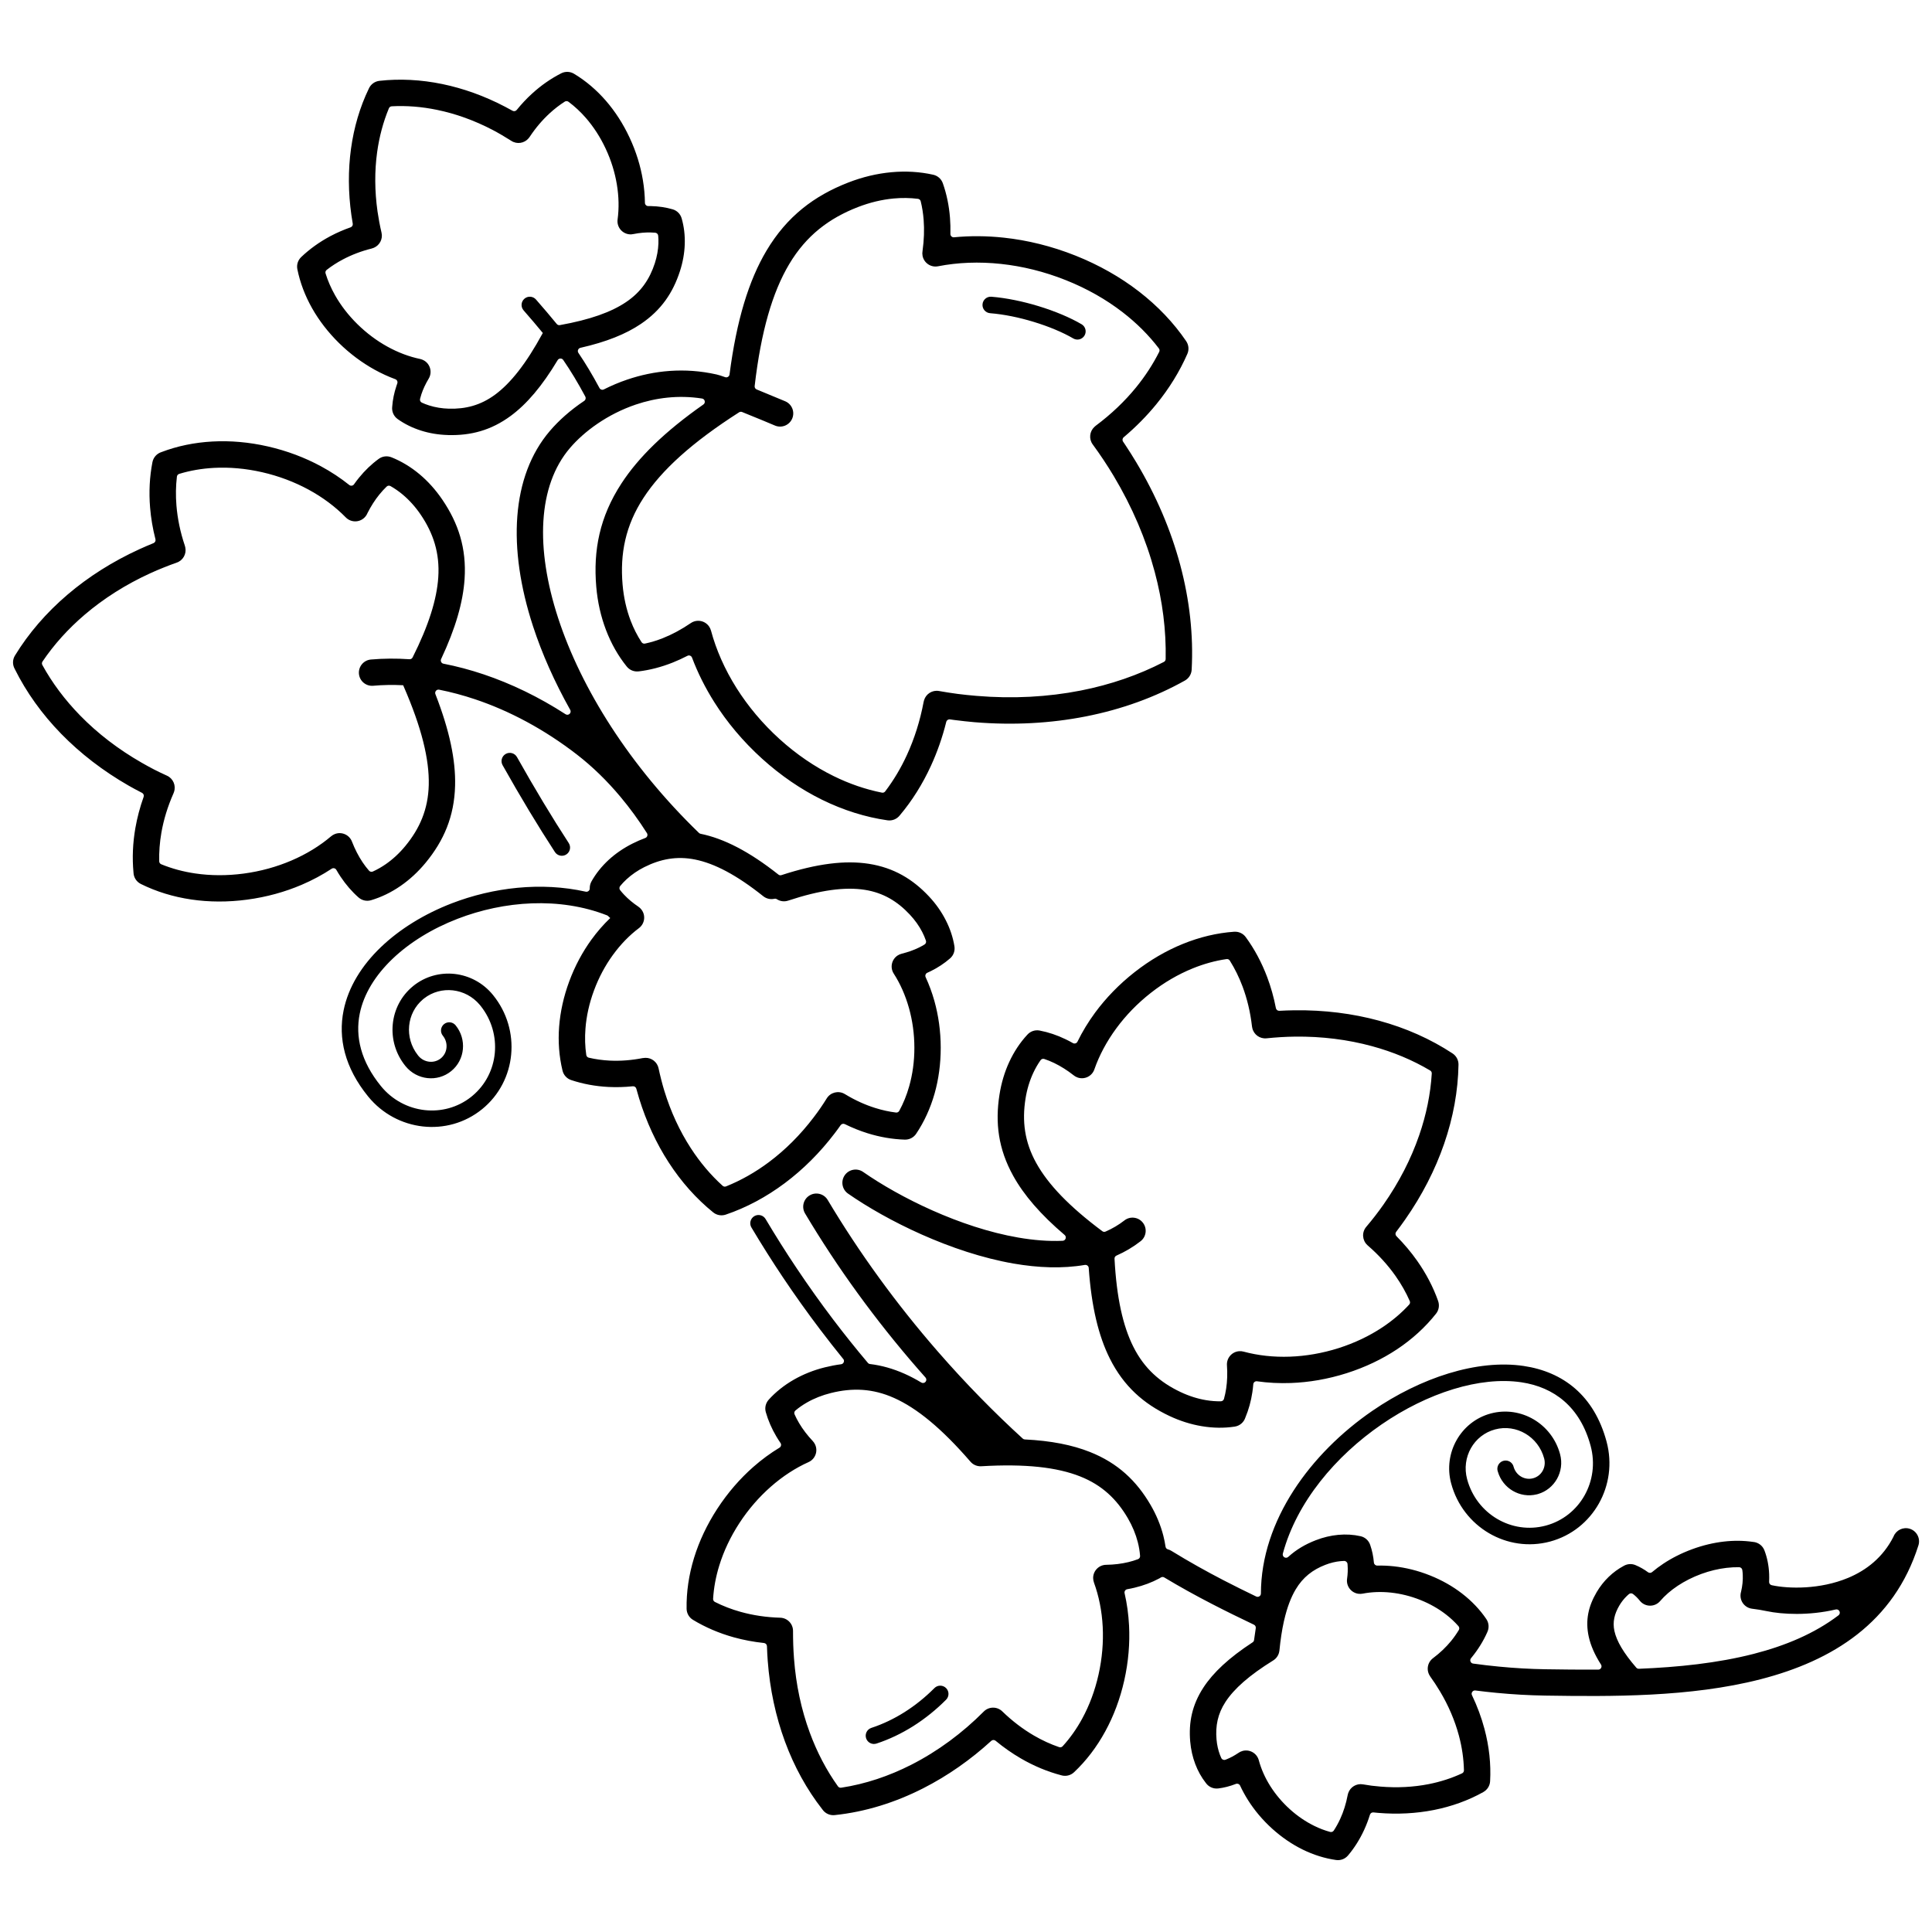
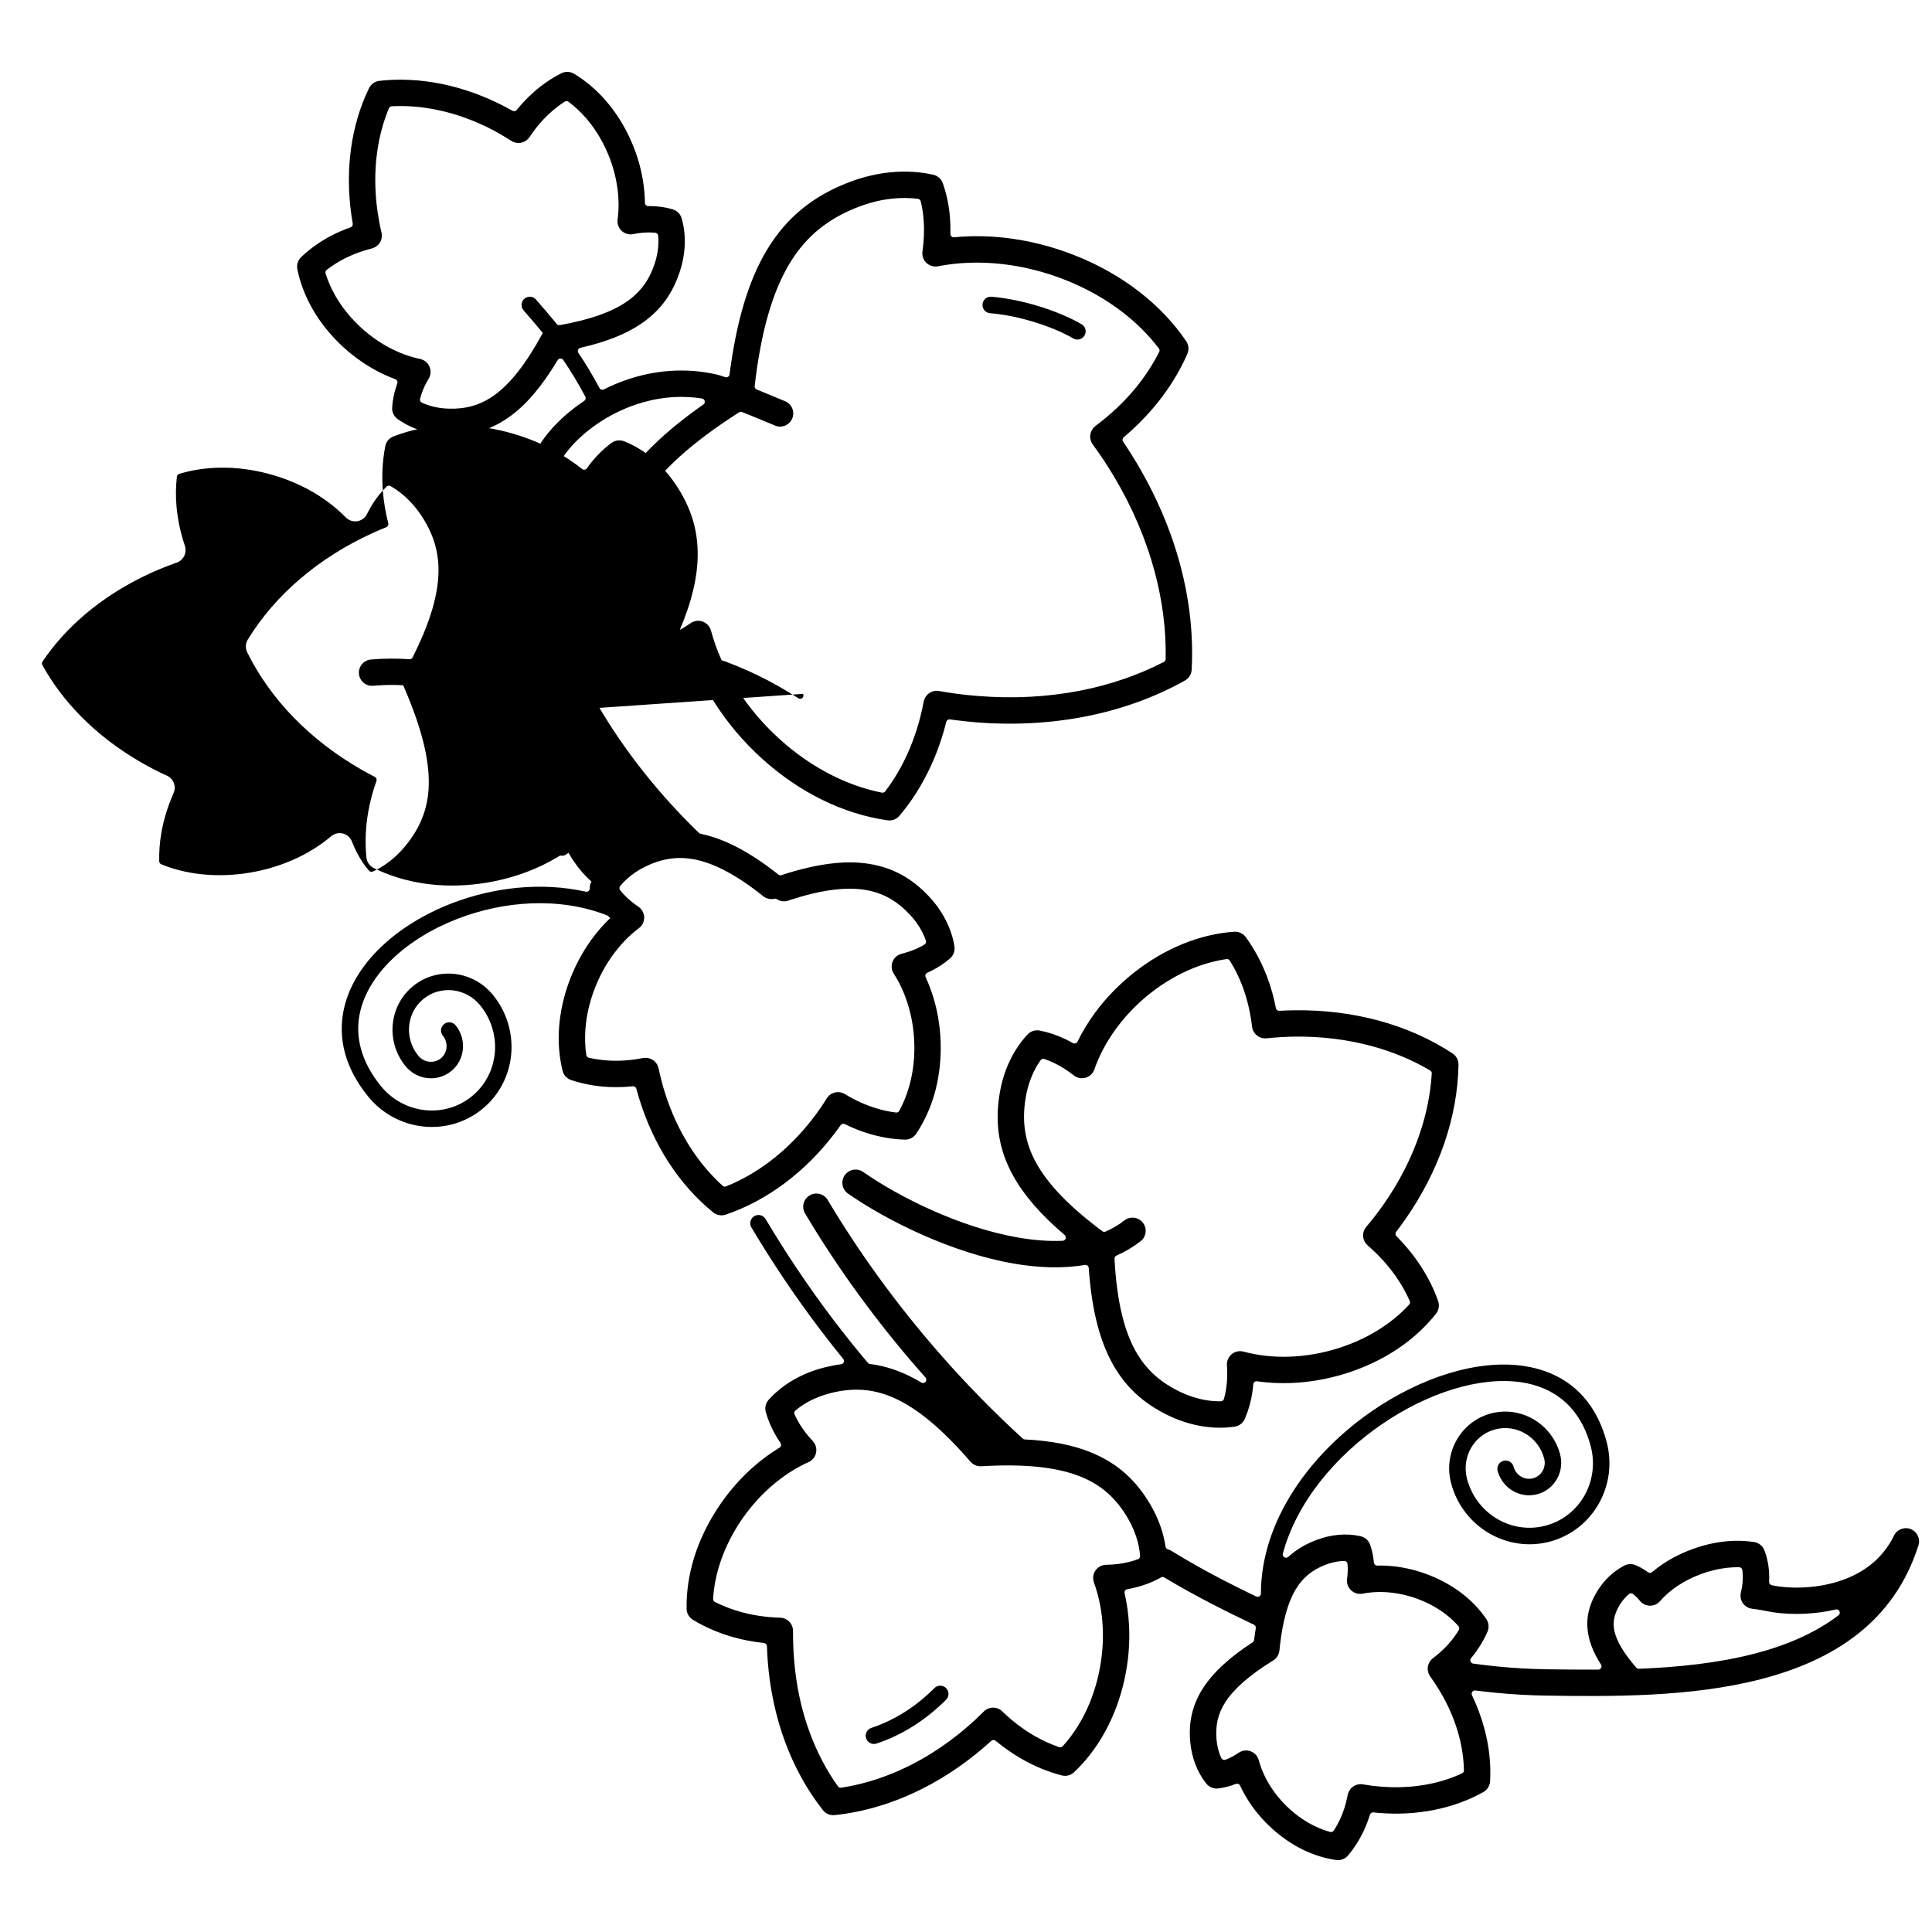
<svg xmlns="http://www.w3.org/2000/svg" width="1200pt" height="1200pt" version="1.1" viewBox="0 0 1200 1200">
-   <path d="m698.39 758.03c3.551-2.785 8.699-2.148 11.473 1.414 2.785 3.551 2.16 8.699-1.402 11.484-4.668 3.637-9.684 6.59-14.988 8.93-0.805 0.348-1.273 1.117-1.223 1.98 1.285 24.215 5.219 41.797 11.723 54.73 6.793 13.512 16.598 22.043 29.27 28.043 5.305 2.508 10.668 4.199 15.926 5.062 3.086 0.516 6.133 0.742 9.121 0.695 0.926-0.023 1.691-0.625 1.945-1.512 0.574-2.051 1.031-4.211 1.367-6.457 0.672-4.535 0.84-9.359 0.48-14.387-0.312-4.523 3.086-8.438 7.609-8.762 0.973-0.07 1.906 0.035 2.809 0.289 8.82 2.375 18.539 3.481 28.691 3.109 9.828-0.359 20.051-2.074 30.289-5.328 9.961-3.18 19.078-7.547 27.133-12.887 6.289-4.176 11.879-8.914 16.645-14.125 0.562-0.613 0.707-1.441 0.371-2.207-2.34-5.34-5.305-10.559-8.832-15.574-4.738-6.731-10.488-13.078-17.148-18.84-0.133-0.109-0.254-0.227-0.371-0.348-0.012-0.012-0.023-0.023-0.035-0.035-3.168-2.965-3.492-7.922-0.66-11.27 1.945-2.293 3.793-4.559 5.531-6.816 1.859-2.398 3.602-4.766 5.219-7.078 9.684-13.836 17.09-28.332 22.141-42.973 4.43-12.793 7.055-25.703 7.824-38.375 0.047-0.781-0.324-1.477-0.996-1.883-10.859-6.457-22.992-11.543-36.109-15.109-15.012-4.094-31.176-6.144-47.977-5.93-2.762 0.023-5.699 0.145-8.809 0.324-2.93 0.18-5.844 0.422-8.723 0.719-4.188 0.445-7.981-2.352-8.855-6.371-0.012-0.023-0.012-0.035-0.012-0.047-0.086-0.336-0.145-0.672-0.191-1.02-1.008-8.832-3.012-17.16-5.879-24.805-2.148-5.699-4.789-11.074-7.894-16.02-0.434-0.707-1.199-1.066-2.027-0.949-7.008 1.02-14.09 2.965-21.07 5.809-8.953 3.637-17.699 8.711-25.922 15.156-8.449 6.613-15.625 14.09-21.445 22.008-6.098 8.281-10.68 16.957-13.656 25.523-1.465 4.273-6.121 6.539-10.391 5.074-0.949-0.324-1.801-0.816-2.531-1.414 0-0.012-0.012-0.012-0.023-0.023-3.887-3.059-7.922-5.594-12.035-7.586-2.027-0.973-4.066-1.812-6.121-2.496-0.875-0.289-1.801 0.012-2.328 0.77-1.703 2.426-3.227 5.062-4.535 7.883-2.269 4.894-3.91 10.285-4.812 16.02-2.184 13.848-0.648 26.762 6.707 40.008 7.297 13.152 20.328 26.855 40.992 42.277 0.602 0.457 1.344 0.539 2.039 0.238 4.188-1.824 8.102-4.117 11.711-6.926zm-345.14-234.39c1.547 2.375 0.875 5.543-1.5 7.078-2.363 1.535-5.531 0.863-7.078-1.5-5.363-8.23-10.703-16.777-15.984-25.535-5.473-9.098-11.004-18.602-16.523-28.43-1.379-2.473-0.504-5.594 1.969-6.984 2.473-1.379 5.594-0.504 6.973 1.969 5.438 9.684 10.906 19.094 16.355 28.141 5.426 9.012 10.715 17.461 15.793 25.262zm170.46 320.4c-4.789-5.891-9.527-11.941-14.219-18.121-8.004-10.559-15.73-21.383-23.16-32.473-3.445-5.148-6.793-10.297-10.031-15.422-3.348-5.305-6.539-10.512-9.59-15.637-1.441-2.438-0.625-5.578 1.812-7.019s5.578-0.625 7.008 1.812c3.133 5.258 6.277 10.391 9.434 15.395 3.227 5.113 6.516 10.176 9.875 15.18 7.391 11.051 15 21.719 22.789 31.992 6.91 9.109 14.062 18.035 21.434 26.762 0.348 0.422 0.793 0.66 1.332 0.719 7.078 0.852 14.23 2.82 21.602 6.109 3.383 1.512 6.793 3.301 10.246 5.387 0.875 0.527 1.992 0.336 2.641-0.457 0.66-0.781 0.637-1.906-0.047-2.676-1.57-1.777-3.144-3.551-4.703-5.34-13.309-15.277-25.777-30.973-37.414-46.992-11.746-16.164-22.645-32.711-32.676-49.547-2.316-3.875-1.055-8.902 2.82-11.219 3.887-2.328 8.914-1.066 11.23 2.82 9.684 16.234 20.316 32.375 31.906 48.324 11.281 15.527 23.449 30.84 36.516 45.84 8.785 10.078 17.629 19.656 26.508 28.715 8.676 8.867 17.426 17.316 26.23 25.344 0.359 0.336 0.781 0.504 1.285 0.527 16.262 0.793 29.484 3.434 40.43 7.777 17.438 6.938 28.969 18.012 37.621 32.809 3.637 6.215 6.301 12.684 7.969 19.164 0.574 2.293 1.043 4.57 1.379 6.84 0.121 0.828 0.684 1.465 1.488 1.68 0.742 0.203 1.465 0.504 2.137 0.926 11.219 6.898 21.887 12.816 32.484 18.312 6.66 3.445 13.355 6.758 20.184 10.043 0.648 0.312 1.367 0.277 1.98-0.109 0.613-0.383 0.961-1.008 0.961-1.738 0.07-45.395 30.887-87.133 69.18-113.45 15.109-10.379 31.391-18.383 47.426-23.281 16.246-4.957 32.281-6.742 46.621-4.609 24.324 3.625 43.727 18.168 51.48 47.027v0.023c3.625 13.512 1.523 27.203-4.812 38.426-6.359 11.242-16.945 19.992-30.266 23.578h-0.012c-0.012 0-0.023 0.012-0.035 0.012-13.332 3.562-26.867 1.309-38.004-5.242-11.102-6.539-19.789-17.352-23.41-30.863l-0.012-0.012c-2.531-9.457-1.055-19.043 3.383-26.891 4.465-7.894 11.891-14.039 21.238-16.547 9.348-2.496 18.84-0.91 26.652 3.684 7.777 4.586 13.859 12.145 16.391 21.613 1.453 5.387 0.602 10.859-1.934 15.359-2.508 4.414-6.625 7.883-11.809 9.383-0.023 0.012-0.047 0.012-0.086 0.023-0.18 0.059-0.371 0.121-0.574 0.156-0.023 0-0.047 0.012-0.07 0.012-5.242 1.309-10.547 0.383-14.93-2.195-4.344-2.555-7.766-6.742-9.277-11.977-0.012-0.023-0.012-0.047-0.023-0.07-0.168-0.516-0.266-1.055-0.266-1.621 0-2.832 2.305-5.137 5.137-5.137 2.438 0 4.477 1.691 4.992 3.973 0.012 0.035 0.023 0.086 0.035 0.121 0.77 2.578 2.461 4.644 4.586 5.891 2.172 1.285 4.836 1.727 7.453 1.031 2.617-0.707 4.691-2.41 5.93-4.609 1.262-2.231 1.668-4.969 0.938-7.703-1.812-6.781-6.144-12.18-11.676-15.434-5.508-3.254-12.215-4.367-18.816-2.594-6.613 1.766-11.855 6.098-14.988 11.641-3.156 5.594-4.199 12.445-2.375 19.234 2.902 10.848 9.84 19.488 18.695 24.707 8.832 5.195 19.598 6.996 30.191 4.152 10.586-2.844 18.996-9.781 24.035-18.695 5.051-8.953 6.731-19.922 3.816-30.77-6.516-24.301-22.754-36.527-43.055-39.551-12.852-1.906-27.359-0.266-42.18 4.246-15.047 4.598-30.371 12.133-44.617 21.926-28.57 19.633-52.715 48.266-61.332 80.23-0.238 0.898 0.121 1.812 0.91 2.293 0.793 0.48 1.766 0.383 2.449-0.238 4.945-4.535 10.633-7.848 17.074-10.344 4.633-1.801 9.336-2.914 13.98-3.348 4.789-0.445 9.457-0.156 13.859 0.84 2.902 0.648 5.102 2.773 5.977 5.398 1.211 3.481 1.98 7.152 2.305 10.98 0.098 1.078 1.008 1.895 2.09 1.871 3.336-0.07 6.758 0.07 10.234 0.445 7.356 0.805 14.965 2.641 22.512 5.664 7.414 2.953 14.102 6.758 19.906 11.242 6 4.621 11.09 9.973 15.07 15.828 1.715 2.519 1.836 5.652 0.602 8.207-0.012 0.012-0.023 0.035-0.023 0.059-2.438 5.484-5.699 10.738-9.695 15.637-0.121 0.145-0.238 0.289-0.359 0.445-0.492 0.59-0.613 1.332-0.336 2.051 0.277 0.707 0.875 1.188 1.633 1.285 5.41 0.758 10.766 1.379 16.031 1.883 9.758 0.949 19.391 1.5 28.871 1.645 10.441 0.156 21.457 0.301 32.797 0.238 0.77 0 1.43-0.395 1.789-1.066 0.371-0.672 0.348-1.441-0.07-2.09-3.949-6.18-6.406-11.879-7.609-17.305-2.242-10.176-0.191-18.961 4.894-27.625 2.09-3.562 4.621-6.758 7.465-9.504 2.844-2.746 6.023-5.062 9.422-6.875 0.012-0.012 0.023-0.023 0.035-0.023 2.125-1.199 4.766-1.453 7.188-0.445 2.762 1.152 5.363 2.629 7.801 4.43 0.781 0.562 1.812 0.539 2.543-0.086 2.148-1.812 4.477-3.551 6.949-5.195 5.293-3.516 11.352-6.602 18.035-9.047 6.516-2.387 13.066-3.949 19.43-4.691 6.238-0.73 12.383-0.672 18.215 0.18 0.047 0 0.086 0.012 0.133 0.012 3.047 0.254 5.844 2.207 7.008 5.258 1.727 4.523 2.711 9.422 2.93 14.594 0.07 1.621 0.059 3.266-0.023 4.922-0.059 1.02 0.625 1.906 1.633 2.125 0.109 0.023 0.227 0.047 0.336 0.07 10.188 2.137 29.531 2.699 47.125-4.633 11.184-4.668 21.602-12.625 28.164-25.598 0.023-0.047 0.047-0.098 0.059-0.156 1.598-3.926 5.965-6.035 10.078-4.738 4.32 1.367 6.719 5.977 5.352 10.297-15.156 47.93-53.242 71.664-98.195 83.207-43.43 11.16-92.965 10.727-133.67 10.105-10.031-0.156-20.102-0.73-30.215-1.703-4.379-0.422-8.746-0.91-13.105-1.465-0.77-0.098-1.477 0.203-1.922 0.828-0.457 0.637-0.527 1.391-0.191 2.09 3.289 6.875 5.867 13.848 7.727 20.82 2.941 10.957 4.129 21.949 3.539 32.594-0.145 2.914-1.801 5.387-4.176 6.719l0.012 0.012c-9.301 5.207-19.715 8.988-30.863 11.184-10.895 2.137-22.488 2.785-34.441 1.777-0.91-0.07-1.906-0.168-2.977-0.289-0.996-0.109-1.895 0.48-2.195 1.43-1.008 3.254-2.207 6.394-3.59 9.406-2.711 5.902-6.086 11.242-10.02 15.898-1.895 2.231-4.715 3.203-7.414 2.82-7.031-0.996-14.074-3.203-20.879-6.551-6.551-3.238-12.91-7.559-18.828-12.91-6.035-5.461-11.051-11.484-15-17.746-1.871-2.965-3.516-5.977-4.922-9.012-0.457-0.984-1.598-1.441-2.606-1.043-3.695 1.441-7.379 2.387-11.004 2.82-3.086 0.359-5.965-1.031-7.644-3.394-0.023-0.023-0.047-0.047-0.059-0.07-2.688-3.434-4.883-7.356-6.516-11.664-1.656-4.356-2.734-9.086-3.156-14.027-1.008-11.785 1.105-22.633 8.207-33.527 6.086-9.324 15.84-18.469 30.551-28.078 0.527-0.336 0.84-0.84 0.91-1.465 0.324-2.531 0.672-4.969 1.055-7.309 0.145-0.91-0.312-1.789-1.141-2.184-8.902-4.246-17.594-8.484-26.293-12.996-9.816-5.074-19.523-10.414-29.387-16.344-0.707-0.422-1.535-0.395-2.219 0.07-0.266 0.18-0.551 0.359-0.852 0.516-0.012 0-0.023 0-0.023 0.012-4.668 2.508-9.816 4.43-15.383 5.773-1.488 0.359-2.988 0.672-4.535 0.938-0.574 0.109-1.031 0.395-1.355 0.887-0.324 0.492-0.422 1.031-0.289 1.598 1.477 6.383 2.41 13.117 2.773 20.09 0.551 10.906-0.359 22.43-2.988 34.105-2.566 11.41-6.551 22.02-11.746 31.535-5.316 9.758-11.867 18.348-19.43 25.465-2.207 2.09-5.281 2.699-8.004 1.871-0.023-0.012-0.047-0.012-0.07-0.023-8.555-2.258-16.957-5.762-24.996-10.441-5.387-3.133-10.633-6.793-15.66-10.957-0.793-0.66-1.934-0.637-2.688 0.059-12.66 11.578-26.977 21.684-42.383 29.508-17.148 8.711-35.699 14.605-54.898 16.609-3.059 0.312-5.902-1.094-7.547-3.445-0.023-0.035-0.047-0.059-0.07-0.086-9.648-12.336-17.496-26.543-23.242-42.156-5.711-15.516-9.383-32.449-10.715-50.316-0.203-2.699-0.359-5.699-0.469-8.914-0.035-1.031-0.816-1.859-1.836-1.98-6.516-0.684-12.805-1.883-18.816-3.551-9.121-2.543-17.629-6.191-25.32-10.848-2.496-1.512-3.887-4.152-3.938-6.863-0.18-10.402 1.391-21.086 4.644-31.668 3.191-10.344 8.016-20.605 14.398-30.422 6.562-10.066 14.172-18.77 22.355-25.98 5.207-4.586 10.68-8.594 16.297-11.988 0.492-0.301 0.816-0.758 0.938-1.32 0.133-0.574 0.023-1.117-0.312-1.598-0.887-1.297-1.727-2.617-2.519-3.938-2.914-4.906-5.137-10.008-6.613-15.227-0.793-2.809-0.012-5.688 1.801-7.703h-0.012c4.309-4.777 9.551-8.965 15.562-12.422 5.82-3.336 12.312-5.953 19.273-7.68 3.406-0.84 6.781-1.5 10.141-1.934 0.758-0.098 1.355-0.562 1.645-1.273 0.277-0.707 0.168-1.465-0.324-2.051zm494.24 192.47c24.168-0.973 48.805-3.481 71.352-9.277 19.609-5.039 37.727-12.613 52.621-23.93 0.781-0.59 1.031-1.621 0.613-2.508-0.422-0.887-1.367-1.344-2.328-1.117-16.789 3.938-33.156 3.07-42.781 1.043-1.477-0.312-3-0.602-4.57-0.863-1.332-0.215-2.867-0.434-4.586-0.648-4.5-0.551-7.703-4.644-7.152-9.145 0.047-0.469 0.145-0.91 0.277-1.344 0.012-0.035 0.023-0.07 0.023-0.121 0.84-3.574 1.188-7.066 1.043-10.379-0.035-1.031-0.133-2.039-0.277-3.035-0.133-1.008-0.973-1.754-2.004-1.766-2.508-0.035-5.125 0.098-7.789 0.406-5.148 0.602-10.441 1.859-15.719 3.793-5.375 1.98-10.273 4.477-14.555 7.309-4.391 2.914-8.09 6.156-10.98 9.527-2.941 3.434-8.113 3.828-11.543 0.898-0.422-0.359-0.793-0.758-1.117-1.164-1.273-1.586-2.664-2.953-4.164-4.106-0.77-0.602-1.836-0.574-2.578 0.059-0.422 0.359-0.84 0.73-1.246 1.129-1.812 1.738-3.394 3.758-4.703 5.977-3.012 5.137-4.273 10.199-3.035 15.816 1.379 6.266 5.641 13.598 13.57 22.738 0.422 0.48 0.984 0.73 1.633 0.695zm-220.39-29.953c-0.047 0.227-0.098 0.457-0.156 0.672 0 0.035-0.012 0.059-0.023 0.098-1.141 5.219-2.051 11.137-2.711 17.844h-0.012c-0.238 2.449-1.586 4.766-3.84 6.156-14.93 9.254-24.301 17.578-29.641 25.754-4.859 7.441-6.289 14.988-5.578 23.27 0.301 3.457 1.02 6.684 2.125 9.602 0.266 0.672 0.539 1.344 0.84 1.98 0.457 0.984 1.57 1.441 2.578 1.066 0.227-0.086 0.457-0.168 0.695-0.266 2.352-0.938 4.754-2.219 7.152-3.828 0.035-0.023 0.059-0.035 0.086-0.059 0.805-0.59 1.727-1.043 2.746-1.32 4.379-1.164 8.867 1.43 10.043 5.809 1.441 5.352 3.828 10.801 7.129 16.031 3.215 5.074 7.262 9.949 12.121 14.34 4.715 4.273 9.828 7.738 15.121 10.344 3.266 1.621 6.59 2.879 9.938 3.793 0.875 0.227 1.766-0.109 2.258-0.852 1.488-2.269 2.82-4.68 3.984-7.211 2.074-4.512 3.648-9.492 4.644-14.797 0.086-0.445 0.203-0.875 0.348-1.297 0.012 0 0.012-0.012 0.012-0.023 1.297-3.742 5.148-6.086 9.168-5.363 1.715 0.301 3.504 0.574 5.375 0.828 1.465 0.191 3.277 0.371 5.438 0.551 10.453 0.875 20.531 0.324 29.953-1.523 7.367-1.453 14.34-3.707 20.734-6.695 0.758-0.348 1.199-1.066 1.188-1.895-0.145-7.066-1.188-14.305-3.133-21.574-2.496-9.301-6.434-18.602-11.797-27.551-1.031-1.727-2.004-3.277-2.941-4.691-0.77-1.176-1.848-2.746-3.144-4.57l0.023-0.012c-2.543-3.59-1.777-8.578 1.777-11.242 4.332-3.238 8.113-6.852 11.281-10.727 1.777-2.184 3.359-4.453 4.754-6.769 0.457-0.781 0.359-1.727-0.227-2.41-2.293-2.606-4.894-5.039-7.789-7.273-4.644-3.59-9.996-6.637-15.926-9-6.086-2.426-12.238-3.91-18.227-4.559-6.168-0.66-12.109-0.406-17.555 0.648-0.875 0.168-1.789 0.203-2.723 0.07-4.477-0.637-7.598-4.789-6.961-9.277 0.434-2.965 0.539-5.82 0.324-8.543-0.023-0.238-0.035-0.48-0.059-0.719-0.109-1.066-1.02-1.859-2.102-1.848-0.707 0.023-1.441 0.059-2.172 0.133-3.098 0.289-6.324 1.055-9.551 2.316-7.691 2.988-13.812 7.586-18.359 15.238-2.977 4.992-5.363 11.305-7.188 19.273 0 0.035-0.012 0.059-0.012 0.098zm-443.39-565.64c-9.816-17.508-17.566-35.004-23.102-51.949-15.875-48.637-13.598-93.156 10.477-121.32 5.473-6.422 12.719-12.91 21.324-18.66 0.875-0.59 1.164-1.738 0.672-2.676-4.68-8.723-9.047-15.949-13.715-22.738-0.406-0.59-1.043-0.91-1.766-0.887-0.707 0.023-1.32 0.383-1.691 0.996-9.695 16.188-19.211 27.301-29.102 34.598-12.324 9.098-24.961 12.312-38.914 11.941l-0.035-0.012c-5.914-0.156-11.52-1.094-16.68-2.723-5.41-1.703-10.367-4.141-14.676-7.223-2.519-1.812-3.707-4.777-3.359-7.668 0-0.023 0-0.059 0.012-0.086 0.301-4.211 1.176-8.473 2.606-12.758 0.168-0.539 0.359-1.066 0.539-1.598 0.395-1.055-0.156-2.231-1.211-2.629-4.344-1.598-8.676-3.59-12.938-5.941-7.738-4.297-15.238-9.828-22.117-16.586-6.731-6.637-12.312-13.895-16.621-21.504-4.414-7.801-7.512-15.996-9.18-24.289-0.574-2.856 0.422-5.652 2.375-7.523v-0.012c5.293-5.039 11.387-9.406 18.109-12.984 3.961-2.102 8.16-3.938 12.59-5.496 0.949-0.336 1.512-1.297 1.332-2.293-0.312-1.777-0.602-3.539-0.84-5.269-2.016-14.219-2.051-28.117-0.238-41.281 1.836-13.344 5.555-25.906 11.027-37.234 0-0.023 0.012-0.035 0.023-0.059 1.141-2.578 3.59-4.512 6.602-4.848 12.602-1.414 25.789-0.742 39.098 2.004 12.996 2.688 26.102 7.367 38.855 14.039 1.766 0.926 3.336 1.777 4.715 2.543 0.887 0.492 1.969 0.277 2.606-0.504 2.93-3.625 6.059-6.973 9.371-9.996 5.641-5.184 11.809-9.48 18.301-12.781 2.711-1.355 5.809-1.078 8.172 0.457 0.023 0.023 0.035 0.023 0.059 0.035 7.106 4.309 13.68 9.898 19.477 16.57 5.711 6.59 10.691 14.27 14.699 22.848 4.106 8.773 6.828 17.699 8.27 26.387 0.805 4.801 1.223 9.539 1.285 14.172 0.012 1.117 0.938 2.027 2.062 2.027 0.562-0.012 1.117-0.012 1.668 0 4.668 0.098 9.18 0.758 13.453 1.992 2.856 0.816 4.922 3.047 5.652 5.723 1.453 5.09 2.09 10.5 1.895 16.066-0.191 5.461-1.176 11.062-2.988 16.645-4.309 13.332-11.566 24.18-24.238 32.746-9.277 6.277-21.457 11.207-37.57 14.855-0.684 0.156-1.199 0.602-1.453 1.246-0.266 0.648-0.191 1.332 0.203 1.906 4.441 6.562 8.641 13.547 13.078 21.816 0.527 0.973 1.738 1.367 2.734 0.863 4.598-2.316 9.457-4.391 14.543-6.109 16.535-5.606 35.484-7.668 55.465-3.168 1.164 0.254 3.023 0.852 5.316 1.668 0.613 0.215 1.211 0.145 1.766-0.191 0.551-0.336 0.875-0.84 0.961-1.477 4.367-33.758 12-58.477 22.934-76.859 12.695-21.336 29.617-34.117 50.82-42.359 8.879-3.457 17.879-5.578 26.699-6.394 8.977-0.84 17.746-0.312 25.992 1.535 2.711 0.574 5.062 2.519 6.047 5.328 2.375 6.731 3.852 13.906 4.441 21.422 0.254 3.266 0.336 6.613 0.254 10.02-0.012 0.613 0.203 1.141 0.66 1.559 0.445 0.406 0.984 0.602 1.586 0.539 9.926-0.961 20.328-0.91 30.973 0.238 14.566 1.57 29.605 5.219 44.52 11.16 14.617 5.832 27.805 13.344 39.266 22.188 11.723 9.047 21.66 19.488 29.438 30.926v0.012c1.535 2.242 1.906 5.207 0.742 7.883-4.789 10.945-11.258 21.457-19.234 31.234-5.977 7.32-12.77 14.207-20.316 20.566-0.805 0.684-0.973 1.848-0.371 2.723 0.504 0.742 1.008 1.5 1.512 2.258 2.231 3.359 4.465 6.898 6.695 10.621 12.422 20.746 21.539 42.254 27.289 63.73 5.856 21.898 8.242 43.848 7.094 65.039-0.156 2.914-1.812 5.398-4.176 6.731-18.516 10.379-39.289 17.902-61.559 22.285-21.863 4.309-45.168 5.594-69.215 3.59-3.887-0.336-8.051-0.793-12.504-1.367-0.887-0.121-1.789-0.238-2.688-0.371-1.043-0.145-2.027 0.516-2.281 1.547-2.387 9.59-5.578 18.707-9.516 27.277-5.231 11.41-11.746 21.77-19.367 30.805-0.012 0.012-0.023 0.035-0.035 0.047-1.754 2.195-4.586 3.434-7.57 3.012-13.703-1.957-27.457-6.277-40.754-12.816-12.961-6.383-25.512-14.93-37.176-25.477-11.902-10.777-21.816-22.68-29.641-35.074-5.723-9.059-10.355-18.371-13.859-27.707-0.215-0.562-0.625-0.973-1.188-1.188s-1.141-0.191-1.68 0.098c-3.023 1.559-6.086 2.965-9.156 4.188-7.078 2.809-14.16 4.644-21.168 5.484v-0.023c-2.711 0.324-5.508-0.719-7.344-3-5.34-6.613-9.707-14.305-12.926-22.789-3.144-8.281-5.207-17.293-6.012-26.785-1.934-22.609 2.09-43.402 15.672-64.199 10.559-16.188 26.93-32.219 50.867-48.996 0.695-0.492 1.02-1.309 0.828-2.148-0.191-0.828-0.84-1.43-1.691-1.559-14.711-2.293-28.703-0.445-41.137 3.758-17.641 5.988-32.039 16.645-40.883 27-20.102 23.508-21.457 62.34-7.332 105.61 14.352 43.957 44.566 91.992 87.48 133.46 0.289 0.277 0.613 0.445 1.008 0.527 14.398 2.941 30.098 10.906 48.324 25.332 0.562 0.445 1.234 0.562 1.906 0.336 22.223-7.262 39.758-9.289 54.277-7.019 15.504 2.426 27.324 9.551 37.414 20.34 4.211 4.5 7.668 9.434 10.309 14.605 2.723 5.293 4.547 10.812 5.426 16.32 0.422 2.688-0.492 5.531-2.688 7.453-3.539 3.098-7.559 5.746-11.977 7.934-0.719 0.348-1.453 0.695-2.195 1.02-0.516 0.238-0.875 0.625-1.078 1.164-0.203 0.527-0.18 1.055 0.059 1.586 2.148 4.633 3.973 9.574 5.426 14.734 2.519 8.988 3.926 18.781 3.938 29.051 0.012 10.043-1.309 19.645-3.816 28.512-2.606 9.145-6.469 17.555-11.449 24.973-1.523 2.258-4.141 3.707-7.055 3.625-7.715-0.238-15.539-1.586-23.23-3.996-4.715-1.477-9.406-3.359-14.027-5.641-0.91-0.445-1.992-0.168-2.594 0.66-1.211 1.738-2.449 3.422-3.684 5.039-9.215 12.121-19.691 22.512-30.996 30.961-11.566 8.652-23.953 15.254-36.684 19.559-2.566 0.863-5.496 0.445-7.766-1.379-10.488-8.473-19.824-18.938-27.66-31.031-7.668-11.82-13.895-25.211-18.383-39.828-0.672-2.219-1.246-4.199-1.727-5.977-0.266-0.973-1.188-1.609-2.195-1.5-5.09 0.527-10.129 0.66-15.059 0.422-8.113-0.406-15.91-1.848-23.219-4.285-2.832-0.949-4.801-3.289-5.398-6 0-0.012 0-0.023-0.012-0.035-2.074-8.641-2.785-17.797-2.062-27.145 0.719-9.254 2.797-18.73 6.277-28.117 3.551-9.613 8.27-18.312 13.766-25.906 3.59-4.945 7.523-9.445 11.699-13.43-0.445-0.406-0.875-0.816-1.309-1.223-0.203-0.203-0.406-0.336-0.672-0.445-29.508-11.555-63.898-9.059-92.844 2.137-15.695 6.059-29.734 14.664-40.477 24.938-10.5 10.066-17.809 21.684-20.293 34.008-2.867 14.207 0.684 29.617 13.164 44.965 7.066 8.688 16.922 13.754 27.156 14.902 10.055 1.129 20.473-1.523 28.906-8.219 0.035-0.035 0.07-0.059 0.109-0.098 0.145-0.133 0.312-0.266 0.469-0.383 0.047-0.035 0.086-0.059 0.121-0.098 8.293-6.887 13.02-16.523 13.969-26.594 0.949-10.117-1.906-20.664-8.773-29.305-0.035-0.035-0.059-0.07-0.098-0.109-0.133-0.145-0.266-0.301-0.383-0.469-0.035-0.047-0.059-0.086-0.098-0.121-4.391-5.231-10.43-8.27-16.68-8.977-6.227-0.695-12.66 0.926-17.891 5.016-0.047 0.035-0.086 0.07-0.121 0.098-0.145 0.145-0.301 0.266-0.457 0.383-0.047 0.023-0.086 0.059-0.133 0.098-5.074 4.285-7.981 10.234-8.566 16.453-0.59 6.277 1.164 12.816 5.387 18.191 0.023 0.035 0.059 0.07 0.098 0.121 0.059 0.059 0.121 0.133 0.168 0.191 0.07 0.086 0.133 0.156 0.18 0.238 0.035 0.047 0.086 0.098 0.121 0.145 1.738 1.969 4.078 3.109 6.492 3.383 2.398 0.277 4.859-0.324 6.887-1.824 0.047-0.035 0.098-0.07 0.145-0.109 0.121-0.121 0.254-0.215 0.383-0.312 0.047-0.035 0.098-0.07 0.145-0.121 1.895-1.68 2.977-3.961 3.191-6.348 0.254-2.566-0.492-5.242-2.269-7.43-1.777-2.184-1.441-5.41 0.742-7.188 2.195-1.789 5.41-1.453 7.199 0.742 3.527 4.332 4.992 9.672 4.512 14.797-0.48 5.184-2.941 10.141-7.262 13.645-4.32 3.516-9.66 4.906-14.797 4.332-5.125-0.574-10.055-3.109-13.598-7.453 0 0-0.012-0.012-0.012-0.023l-0.012-0.012c-6.168-7.598-8.734-16.934-7.883-25.895 0.84-9.012 5.125-17.652 12.648-23.762l0.012-0.023c7.523-6.098 16.836-8.52 25.801-7.523 8.965 1.008 17.605 5.438 23.785 13.055l0.012 0.012c8.832 10.859 12.504 24.215 11.293 37.02-1.199 12.863-7.32 25.176-18.035 33.898h-0.012c-10.715 8.711-24.012 12.18-36.828 10.738-12.793-1.43-25.141-7.754-33.973-18.625-14.605-17.965-18.695-36.301-15.238-53.426 2.93-14.496 11.27-27.938 23.219-39.371 11.723-11.219 26.941-20.566 43.883-27.121 25.766-9.949 55.621-13.465 83.305-7.273 0.637 0.133 1.246-0.012 1.754-0.434 0.504-0.406 0.77-0.984 0.742-1.633-0.035-1.488 0.324-2.953 1.043-4.246h-0.012c2.734-4.883 6.359-9.434 10.738-13.465 4.211-3.863 9.168-7.285 14.773-10.105 2.629-1.32 5.281-2.484 7.945-3.469 0.602-0.227 1.031-0.66 1.234-1.273 0.203-0.613 0.133-1.211-0.215-1.766-5.027-7.922-10.523-15.469-16.453-22.547-8.242-9.852-17.27-18.684-26.988-26.207-20.172-15.613-41.746-27.121-63.203-34.332-7.512-2.519-15.012-4.523-22.414-5.988-0.758-0.145-1.477 0.109-1.969 0.695-0.492 0.59-0.625 1.344-0.348 2.062 8.832 22.668 12.625 41.062 12.227 56.797-0.48 19.246-7.055 34.273-18.238 47.867-4.703 5.711-9.973 10.559-15.602 14.449-5.809 4.019-12.012 7.019-18.371 8.902-2.797 0.828-5.688 0.086-7.727-1.703v0.012c-4.129-3.625-7.859-7.945-11.148-12.863-0.938-1.391-1.824-2.832-2.676-4.32-0.301-0.504-0.73-0.84-1.309-0.973-0.574-0.133-1.117-0.035-1.609 0.289-5.688 3.758-11.914 7.106-18.59 9.961-10.32 4.414-21.758 7.621-33.961 9.238-11.953 1.598-23.594 1.523-34.547-0.086-11.281-1.656-21.875-4.922-31.43-9.672-2.785-1.391-4.441-4.152-4.535-7.066-0.012-0.035-0.012-0.07-0.012-0.121-0.84-8.988-0.445-18.254 1.176-27.551 1.129-6.434 2.832-12.898 5.125-19.332 0.348-0.973-0.07-2.039-0.996-2.508-3.098-1.586-5.867-3.086-8.281-4.465-15.949-9.133-30.035-20.027-41.941-32.219-11.93-12.238-21.637-25.801-28.789-40.188-0.012-0.035-0.035-0.07-0.047-0.098-1.414-2.508-1.477-5.676 0.133-8.305 8.461-13.848 19.488-26.629 32.676-37.871 12.926-11.027 27.961-20.578 44.723-28.234 2.988-1.355 5.867-2.594 8.652-3.719 0.961-0.383 1.477-1.402 1.223-2.41-1.703-6.625-2.809-13.223-3.336-19.715-0.793-9.648-0.301-19.117 1.453-28.152 0.59-3.035 2.773-5.352 5.508-6.254 0.035-0.012 0.059-0.023 0.098-0.035 9.816-3.742 20.496-5.965 31.68-6.562 11.074-0.602 22.668 0.383 34.391 3.059 12.012 2.734 23.102 6.984 32.965 12.312 6.394 3.457 12.289 7.367 17.617 11.629 0.457 0.359 0.984 0.516 1.57 0.422 0.574-0.07 1.043-0.359 1.379-0.84 0.984-1.402 2.004-2.746 3.07-4.055 3.672-4.523 7.777-8.473 12.289-11.746 2.363-1.727 5.328-1.992 7.848-0.984l0.012-0.012c6.168 2.461 12.059 6.012 17.461 10.523 5.219 4.367 10.02 9.684 14.207 15.852 9.887 14.555 15.059 30.121 13.789 49.297-0.961 14.293-5.555 30.469-14.578 49.668-0.277 0.59-0.266 1.211 0.035 1.801 0.289 0.59 0.793 0.961 1.441 1.078 8.242 1.609 16.57 3.816 24.898 6.613 17.16 5.773 34.355 14.051 50.914 24.77 0.793 0.527 1.812 0.434 2.519-0.215 0.695-0.66 0.852-1.668 0.383-2.508zm115.84-199.01c7.738 3.156 15.145 6.254 17.699 7.332 4.164 1.766 6.109 6.551 4.356 10.715-1.754 4.164-6.551 6.121-10.715 4.367-2.664-1.141-11.363-4.777-20.41-8.41-0.637-0.254-1.297-0.191-1.871 0.18-29.293 18.73-48.168 35.953-59.328 53.062-11.328 17.352-14.676 34.836-13.043 53.941 0.684 8.004 2.387 15.527 4.981 22.355 1.836 4.836 4.129 9.324 6.805 13.414 0.48 0.719 1.309 1.055 2.148 0.875 3.731-0.793 7.441-1.934 11.125-3.394 5.773-2.293 11.566-5.426 17.316-9.336 3.731-2.543 8.832-1.586 11.375 2.148 0.539 0.793 0.926 1.633 1.152 2.508h0.012c3.203 11.953 8.543 24.098 15.91 35.773 7.094 11.207 16.031 21.961 26.762 31.68 10.465 9.469 21.77 17.148 33.457 22.895 9.84 4.848 19.934 8.305 30.047 10.309 0.781 0.156 1.547-0.133 2.027-0.781 5.219-6.863 9.758-14.461 13.523-22.68 4.621-10.066 8.125-21.086 10.332-32.82 0.059-0.371 0.156-0.73 0.277-1.078 0-0.023 0.012-0.035 0.012-0.059 1.176-3.938 5.148-6.457 9.289-5.711 3.742 0.672 7.609 1.273 11.578 1.801 3.539 0.457 7.453 0.863 11.723 1.223 22.547 1.895 44.34 0.695 64.727-3.312 18.551-3.66 35.93-9.648 51.625-17.773 0.695-0.348 1.094-1.008 1.117-1.777 0.371-17.664-1.906-35.914-6.805-54.18-5.375-20.102-13.895-40.188-25.488-59.566-1.98-3.301-4.078-6.625-6.301-9.973-2.184-3.289-4.43-6.492-6.719-9.613-2.484-3.383-1.969-8.051 1.031-10.848 0.023-0.012 0.035-0.023 0.047-0.035 0.266-0.266 0.551-0.516 0.852-0.742 9.602-7.164 17.953-15.145 24.926-23.688 5.734-7.031 10.57-14.461 14.438-22.152 0.359-0.719 0.277-1.523-0.203-2.16-6.254-8.207-13.812-15.758-22.488-22.453-10.297-7.957-22.164-14.711-35.281-19.934-13.441-5.363-27.035-8.664-40.223-10.078-13.738-1.488-27.012-0.926-39.156 1.453-4.441 0.875-8.746-2.027-9.625-6.481-0.191-1.031-0.191-2.062-0.012-3.035 0-0.035 0-0.059 0.012-0.086 0.926-6.684 1.152-13.141 0.672-19.297-0.312-3.973-0.91-7.801-1.812-11.449-0.203-0.852-0.875-1.441-1.738-1.547-4.859-0.613-9.926-0.684-15.086-0.203-7.285 0.672-14.785 2.461-22.273 5.363-17.82 6.938-32.016 17.617-42.613 35.438-10.355 17.41-17.484 41.652-21.434 75.684-0.109 0.926 0.395 1.789 1.273 2.137zm-144.79-49.129c-1.859-2.125-1.645-5.363 0.48-7.211 2.125-1.871 5.352-1.656 7.211 0.469 4.789 5.496 9.023 10.441 12.875 15.168 0.492 0.602 1.199 0.863 1.957 0.73 18.719-3.348 31.906-8.074 41.172-14.34 9.301-6.289 14.629-14.293 17.832-24.156 1.332-4.152 2.062-8.27 2.207-12.215 0.059-1.633 0.012-3.254-0.133-4.812-0.086-0.996-0.852-1.777-1.848-1.871-0.973-0.086-1.969-0.145-2.977-0.156-3.266-0.07-6.684 0.238-10.199 0.926-0.035 0.012-0.07 0.012-0.109 0.023-0.973 0.238-2.016 0.312-3.07 0.168-4.477-0.602-7.621-4.727-7.019-9.203 0.926-6.793 0.805-14.172-0.469-21.781-1.223-7.344-3.492-14.832-6.926-22.152-3.336-7.164-7.5-13.57-12.266-19.066-3.336-3.84-6.973-7.223-10.824-10.078-0.695-0.527-1.598-0.551-2.328-0.098-3.254 2.074-6.394 4.5-9.371 7.234-4.559 4.188-8.746 9.098-12.422 14.652-0.215 0.312-0.434 0.613-0.672 0.875-0.012 0.012-0.023 0.023-0.023 0.035-2.629 3.098-7.211 3.84-10.703 1.57-1.586-1.02-3.481-2.184-5.688-3.481-2.293-1.332-4.234-2.426-5.856-3.266-11.363-5.941-23.016-10.117-34.559-12.492-9.539-1.98-19.008-2.723-28.164-2.231-0.816 0.047-1.477 0.516-1.789 1.262-3.516 8.461-5.965 17.617-7.297 27.254-1.609 11.664-1.559 24.047 0.238 36.793 0.336 2.305 0.707 4.523 1.105 6.637 0.457 2.375 0.91 4.547 1.379 6.504 0.938 3.938-1.141 7.883-4.738 9.422-0.012 0-0.012 0-0.035 0.012-0.434 0.191-0.898 0.359-1.391 0.48-6.406 1.586-12.422 3.898-17.914 6.805-3.59 1.906-6.926 4.066-9.961 6.434-0.684 0.527-0.961 1.391-0.707 2.219 1.414 4.586 3.394 9.133 5.902 13.57 3.574 6.312 8.219 12.359 13.859 17.914 5.797 5.699 12.109 10.367 18.59 13.945 6.707 3.719 13.621 6.289 20.352 7.691 0.863 0.191 1.727 0.516 2.531 0.996 3.875 2.316 5.137 7.344 2.82 11.219-1.957 3.266-3.481 6.516-4.535 9.695-0.312 0.961-0.59 1.922-0.828 2.879-0.238 0.961 0.227 1.934 1.129 2.352 1.43 0.66 2.93 1.234 4.488 1.727 3.816 1.211 7.945 1.895 12.254 2.016 10.391 0.289 19.727-2.074 28.738-8.723 9.684-7.152 19.234-19.199 29.484-38.027 0.012-0.012 0.012-0.023 0.023-0.035 0.035-0.086 0.086-0.168 0.121-0.238-3.602-4.402-7.523-9-11.93-14.039zm255.16 855.73c1.992-2.004 5.231-2.016 7.234-0.023 2.004 1.992 2.016 5.231 0.023 7.234-6.121 6.156-12.996 11.723-20.438 16.43-7.152 4.5-14.809 8.195-22.801 10.812-2.688 0.875-5.566-0.602-6.445-3.289-0.875-2.699 0.59-5.578 3.289-6.457 7.176-2.352 14.074-5.676 20.508-9.73 6.769-4.273 13.043-9.359 18.625-14.977zm91.414-847.11c2.438 1.43 3.254 4.559 1.824 6.996-1.43 2.438-4.559 3.254-6.996 1.824-6.457-3.781-15.191-7.441-24.625-10.309-8.855-2.699-18.312-4.68-27.035-5.375-2.82-0.227-4.934-2.699-4.703-5.519 0.215-2.82 2.688-4.934 5.508-4.715 9.395 0.77 19.609 2.902 29.207 5.832 10.188 3.098 19.703 7.106 26.82 11.27zm-211.74 799.77c7.703 2.148 15.949 3.383 24.551 3.625 4.414 0.121 7.957 3.731 7.957 8.184 0 2.762 0.035 5.617 0.133 8.594 0.086 2.566 0.238 5.41 0.48 8.605 1.223 16.344 4.559 31.789 9.758 45.898 4.523 12.301 10.43 23.543 17.543 33.469 0.469 0.648 1.199 0.949 1.98 0.84 15.086-2.281 29.734-7.246 43.465-14.219 16.668-8.461 31.957-19.883 45.035-33.023l0.012-0.012c3.156-3.238 8.34-3.312 11.578-0.156 6.168 5.988 12.805 11.027 19.691 15.035 5.102 2.965 10.332 5.363 15.613 7.164 0.793 0.277 1.621 0.059 2.184-0.551 4.598-5.039 8.676-10.789 12.133-17.137 4.465-8.184 7.906-17.363 10.141-27.312 2.281-10.176 3.086-20.207 2.606-29.734-0.504-9.863-2.398-19.176-5.449-27.504l0.012-0.012c-0.312-0.852-0.48-1.766-0.504-2.723-0.047-4.512 3.562-8.219 8.09-8.27 4.894-0.07 9.527-0.637 13.836-1.68 2.027-0.492 3.996-1.094 5.891-1.801 0.875-0.324 1.402-1.152 1.332-2.074-0.215-2.82-0.684-5.664-1.414-8.508-1.285-5.004-3.359-10.031-6.227-14.941-6.852-11.711-15.91-20.461-29.531-25.871-14.398-5.723-34.031-7.957-61.488-6.336-2.461 0.133-4.945-0.816-6.672-2.82-17.988-20.785-33.301-33.277-47.461-39.602-13.379-5.977-25.969-6.359-39.145-3.086-5.531 1.367-10.598 3.394-15.047 5.953-2.543 1.465-4.906 3.098-7.055 4.906-0.719 0.602-0.938 1.559-0.562 2.398 0.816 1.859 1.766 3.695 2.856 5.519 2.258 3.805 5.09 7.512 8.449 11.074 0.613 0.648 1.129 1.414 1.512 2.281 1.836 4.129-0.012 8.965-4.141 10.801-8.027 3.602-16.02 8.746-23.496 15.336-7.176 6.324-13.812 13.883-19.477 22.586-5.555 8.531-9.719 17.41-12.469 26.328-2.137 6.926-3.422 13.859-3.828 20.652-0.047 0.828 0.383 1.57 1.129 1.957 4.981 2.519 10.332 4.586 16.008 6.168zm-60.77-343.97c0.504-0.098 1.02-0.145 1.523-0.156h0.035c3.887-0.098 7.402 2.606 8.219 6.551 0.406 1.98 0.949 4.285 1.621 6.926 0.684 2.688 1.332 5.004 1.922 6.926 4.008 13.094 9.59 25.094 16.453 35.664 5.746 8.879 12.406 16.738 19.777 23.398 0.59 0.539 1.391 0.684 2.137 0.383 9.238-3.707 18.191-8.773 26.652-15.098 10.066-7.523 19.465-16.859 27.793-27.828 1.523-1.98 2.914-3.91 4.211-5.797 1.262-1.824 2.555-3.816 3.887-5.953 2.328-3.731 7.152-4.945 10.957-2.832 0 0.012 0.012 0.012 0.023 0.023 0.145 0.07 0.289 0.145 0.422 0.238 6.086 3.707 12.371 6.562 18.695 8.543 4.32 1.355 8.629 2.305 12.887 2.832 0.852 0.098 1.645-0.301 2.051-1.055 2.543-4.656 4.609-9.73 6.133-15.145 2.148-7.523 3.266-15.637 3.254-24.086-0.012-8.652-1.211-16.957-3.359-24.625-2.258-8.016-5.484-15.238-9.457-21.371-2.438-3.793-1.344-8.844 2.449-11.293 0.781-0.504 1.633-0.863 2.496-1.066v-0.023c3.91-0.949 7.535-2.242 10.836-3.863 1.152-0.574 2.269-1.188 3.336-1.836 0.828-0.504 1.188-1.5 0.863-2.426-0.613-1.789-1.367-3.562-2.269-5.316-1.922-3.758-4.523-7.43-7.754-10.871-7.633-8.172-16.477-13.547-27.91-15.348-12.203-1.906-27.551 0.047-47.641 6.707-2.449 0.816-4.992 0.406-6.984-0.875-0.48-0.312-1.008-0.395-1.559-0.277-2.34 0.527-4.894 0.023-6.91-1.586-16.57-13.223-30.289-20.363-42.348-22.789-11.387-2.293-21.562-0.301-31.559 4.727-4.129 2.074-7.824 4.633-10.992 7.535-1.453 1.332-2.773 2.734-3.973 4.199-0.613 0.758-0.625 1.812-0.012 2.578 0.77 0.973 1.598 1.922 2.473 2.844 2.531 2.676 5.484 5.148 8.832 7.391 0.742 0.504 1.414 1.129 1.98 1.895 2.711 3.613 1.98 8.734-1.633 11.449-5.844 4.379-11.375 10.031-16.246 16.766-4.656 6.422-8.641 13.789-11.652 21.926-2.953 7.969-4.715 15.949-5.305 23.688-0.445 5.641-0.266 11.137 0.504 16.379 0.133 0.852 0.73 1.5 1.559 1.703 4.188 0.984 8.543 1.586 13.031 1.812 6.602 0.324 13.5-0.191 20.555-1.586zm-284.48-318.29c0.109 0.348 0.203 0.707 0.277 1.055 0 0.023 0 0.035 0.012 0.047 0.852 3.996-1.379 8.09-5.34 9.445-2.531 0.887-5.258 1.906-8.172 3.086-2.82 1.117-5.519 2.269-8.102 3.457-15.336 6.996-29.062 15.73-40.859 25.789-10.32 8.797-19.129 18.59-26.219 29.102-0.445 0.66-0.48 1.453-0.109 2.137 6.098 11.102 13.969 21.648 23.449 31.355 10.789 11.062 23.664 21.012 38.34 29.398 2.902 1.668 5.484 3.07 7.727 4.223 2.363 1.211 4.992 2.473 7.883 3.781 3.887 1.754 5.746 6.168 4.379 10.141 0 0.012-0.012 0.023-0.012 0.035-0.086 0.277-0.191 0.551-0.312 0.828-3.574 8.074-6.086 16.262-7.5 24.359-1.055 6.047-1.5 12.023-1.355 17.82 0.023 0.84 0.504 1.535 1.273 1.848 6.562 2.688 13.645 4.609 21.098 5.699 9.551 1.402 19.68 1.465 30.047 0.086 10.633-1.414 20.617-4.223 29.664-8.09 9.395-4.019 17.746-9.18 24.707-15.098 0.684-0.574 1.465-1.043 2.34-1.391 4.211-1.621 8.953 0.48 10.586 4.691 1.824 4.715 4.031 9 6.562 12.805 1.262 1.871 2.606 3.637 4.031 5.269 0.613 0.695 1.559 0.91 2.398 0.527 2.699-1.223 5.352-2.734 7.922-4.5 4.402-3.047 8.555-6.863 12.266-11.375 8.902-10.824 14.137-22.727 14.52-37.859 0.395-15.91-4.391-35.578-15.625-61.344-0.012-0.023-0.023-0.047-0.035-0.07-0.086-0.18-0.168-0.359-0.238-0.551-6.336-0.324-12.562-0.215-18.613 0.324-4.5 0.395-8.461-2.941-8.855-7.441-0.383-4.5 2.941-8.461 7.441-8.855 7.777-0.684 15.781-0.742 23.93-0.18 0.84 0.059 1.586-0.371 1.969-1.129 10.02-19.934 15.012-36.035 15.938-49.703 1.008-15.145-3.109-27.48-10.969-39.047-3.266-4.801-7.043-8.977-11.184-12.445-2.398-2.004-4.906-3.742-7.488-5.207-0.805-0.469-1.777-0.336-2.438 0.301-1.547 1.488-3.047 3.121-4.477 4.883-2.746 3.383-5.231 7.262-7.414 11.566-0.023 0.047-0.035 0.086-0.059 0.133-0.406 0.973-1.02 1.883-1.824 2.676-3.238 3.168-8.438 3.109-11.605-0.133-6.406-6.539-14.23-12.445-23.195-17.293-8.652-4.68-18.336-8.387-28.801-10.777-10.234-2.328-20.328-3.191-29.965-2.676-7.5 0.406-14.711 1.656-21.48 3.719-0.793 0.254-1.344 0.898-1.441 1.727-0.684 5.785-0.793 11.797-0.289 17.914 0.672 8.219 2.398 16.598 5.219 24.938zm559.02 446.76c-13.957 2.398-29.016 1.789-44.23-0.84-38.785-6.731-78.949-26.797-102.86-43.453-3.719-2.578-4.633-7.691-2.051-11.41 2.594-3.719 7.703-4.644 11.426-2.051 22.465 15.648 60.098 34.477 96.254 40.738 9.469 1.645 18.793 2.426 27.66 2.027 0.863-0.035 1.57-0.562 1.848-1.379 0.289-0.816 0.047-1.68-0.613-2.231-14.988-12.758-25.297-24.781-31.895-36.672-9.348-16.812-11.305-33.098-8.566-50.461 1.152-7.356 3.227-14.219 6.098-20.387 2.914-6.301 6.66-11.953 11.09-16.754l0.035-0.035c1.859-2.125 4.754-3.238 7.715-2.676 5.438 1.043 10.848 2.856 16.152 5.426 1.5 0.719 3 1.512 4.5 2.363 0.504 0.289 1.055 0.348 1.621 0.18 0.562-0.18 0.984-0.539 1.234-1.066 3-6.133 6.66-12.18 10.934-18 6.672-9.035 14.891-17.605 24.59-25.199 9.504-7.453 19.586-13.297 29.844-17.473 10.523-4.285 21.312-6.852 31.969-7.598v0.012c2.711-0.191 5.461 0.973 7.176 3.324 5.426 7.402 9.91 15.781 13.344 24.91 2.293 6.121 4.106 12.539 5.387 19.211 0.203 1.008 1.105 1.715 2.137 1.656 2.93-0.168 6.059-0.277 9.422-0.324 18.48-0.227 36.133 2.004 52.465 6.457 16.668 4.523 32.09 11.398 45.707 20.352 2.426 1.598 3.719 4.262 3.684 6.961-0.266 16.223-3.277 32.832-8.941 49.223-5.555 16.066-13.656 31.934-24.203 47.004-1.883 2.699-3.742 5.231-5.566 7.609-0.637 0.816-0.562 1.969 0.168 2.699 4.812 4.848 9.121 9.961 12.863 15.289 5.594 7.934 9.984 16.355 13.055 25.043h-0.012c0.898 2.555 0.504 5.508-1.297 7.789-6.637 8.398-14.832 15.887-24.289 22.164-9.227 6.121-19.727 11.148-31.234 14.809-11.711 3.731-23.426 5.699-34.645 6.109-7.262 0.266-14.305-0.109-21.035-1.066-0.574-0.086-1.105 0.059-1.57 0.422-0.457 0.371-0.707 0.863-0.758 1.441-0.145 1.715-0.336 3.394-0.59 5.039-0.816 5.449-2.258 10.668-4.32 15.602-0.012 0.035-0.023 0.086-0.047 0.133-0.949 2.832-3.406 5.039-6.562 5.508-6.504 0.996-13.367 0.926-20.352-0.238-6.781-1.117-13.621-3.254-20.293-6.406-15.898-7.523-28.246-18.324-36.898-35.543-7.031-14.004-11.449-32.184-13.141-56.34-0.035-0.602-0.301-1.094-0.781-1.477-0.469-0.359-1.02-0.504-1.609-0.406z" />
+   <path d="m698.39 758.03c3.551-2.785 8.699-2.148 11.473 1.414 2.785 3.551 2.16 8.699-1.402 11.484-4.668 3.637-9.684 6.59-14.988 8.93-0.805 0.348-1.273 1.117-1.223 1.98 1.285 24.215 5.219 41.797 11.723 54.73 6.793 13.512 16.598 22.043 29.27 28.043 5.305 2.508 10.668 4.199 15.926 5.062 3.086 0.516 6.133 0.742 9.121 0.695 0.926-0.023 1.691-0.625 1.945-1.512 0.574-2.051 1.031-4.211 1.367-6.457 0.672-4.535 0.84-9.359 0.48-14.387-0.312-4.523 3.086-8.438 7.609-8.762 0.973-0.07 1.906 0.035 2.809 0.289 8.82 2.375 18.539 3.481 28.691 3.109 9.828-0.359 20.051-2.074 30.289-5.328 9.961-3.18 19.078-7.547 27.133-12.887 6.289-4.176 11.879-8.914 16.645-14.125 0.562-0.613 0.707-1.441 0.371-2.207-2.34-5.34-5.305-10.559-8.832-15.574-4.738-6.731-10.488-13.078-17.148-18.84-0.133-0.109-0.254-0.227-0.371-0.348-0.012-0.012-0.023-0.023-0.035-0.035-3.168-2.965-3.492-7.922-0.66-11.27 1.945-2.293 3.793-4.559 5.531-6.816 1.859-2.398 3.602-4.766 5.219-7.078 9.684-13.836 17.09-28.332 22.141-42.973 4.43-12.793 7.055-25.703 7.824-38.375 0.047-0.781-0.324-1.477-0.996-1.883-10.859-6.457-22.992-11.543-36.109-15.109-15.012-4.094-31.176-6.144-47.977-5.93-2.762 0.023-5.699 0.145-8.809 0.324-2.93 0.18-5.844 0.422-8.723 0.719-4.188 0.445-7.981-2.352-8.855-6.371-0.012-0.023-0.012-0.035-0.012-0.047-0.086-0.336-0.145-0.672-0.191-1.02-1.008-8.832-3.012-17.16-5.879-24.805-2.148-5.699-4.789-11.074-7.894-16.02-0.434-0.707-1.199-1.066-2.027-0.949-7.008 1.02-14.09 2.965-21.07 5.809-8.953 3.637-17.699 8.711-25.922 15.156-8.449 6.613-15.625 14.09-21.445 22.008-6.098 8.281-10.68 16.957-13.656 25.523-1.465 4.273-6.121 6.539-10.391 5.074-0.949-0.324-1.801-0.816-2.531-1.414 0-0.012-0.012-0.012-0.023-0.023-3.887-3.059-7.922-5.594-12.035-7.586-2.027-0.973-4.066-1.812-6.121-2.496-0.875-0.289-1.801 0.012-2.328 0.77-1.703 2.426-3.227 5.062-4.535 7.883-2.269 4.894-3.91 10.285-4.812 16.02-2.184 13.848-0.648 26.762 6.707 40.008 7.297 13.152 20.328 26.855 40.992 42.277 0.602 0.457 1.344 0.539 2.039 0.238 4.188-1.824 8.102-4.117 11.711-6.926zm-345.14-234.39c1.547 2.375 0.875 5.543-1.5 7.078-2.363 1.535-5.531 0.863-7.078-1.5-5.363-8.23-10.703-16.777-15.984-25.535-5.473-9.098-11.004-18.602-16.523-28.43-1.379-2.473-0.504-5.594 1.969-6.984 2.473-1.379 5.594-0.504 6.973 1.969 5.438 9.684 10.906 19.094 16.355 28.141 5.426 9.012 10.715 17.461 15.793 25.262zm170.46 320.4c-4.789-5.891-9.527-11.941-14.219-18.121-8.004-10.559-15.73-21.383-23.16-32.473-3.445-5.148-6.793-10.297-10.031-15.422-3.348-5.305-6.539-10.512-9.59-15.637-1.441-2.438-0.625-5.578 1.812-7.019s5.578-0.625 7.008 1.812c3.133 5.258 6.277 10.391 9.434 15.395 3.227 5.113 6.516 10.176 9.875 15.18 7.391 11.051 15 21.719 22.789 31.992 6.91 9.109 14.062 18.035 21.434 26.762 0.348 0.422 0.793 0.66 1.332 0.719 7.078 0.852 14.23 2.82 21.602 6.109 3.383 1.512 6.793 3.301 10.246 5.387 0.875 0.527 1.992 0.336 2.641-0.457 0.66-0.781 0.637-1.906-0.047-2.676-1.57-1.777-3.144-3.551-4.703-5.34-13.309-15.277-25.777-30.973-37.414-46.992-11.746-16.164-22.645-32.711-32.676-49.547-2.316-3.875-1.055-8.902 2.82-11.219 3.887-2.328 8.914-1.066 11.23 2.82 9.684 16.234 20.316 32.375 31.906 48.324 11.281 15.527 23.449 30.84 36.516 45.84 8.785 10.078 17.629 19.656 26.508 28.715 8.676 8.867 17.426 17.316 26.23 25.344 0.359 0.336 0.781 0.504 1.285 0.527 16.262 0.793 29.484 3.434 40.43 7.777 17.438 6.938 28.969 18.012 37.621 32.809 3.637 6.215 6.301 12.684 7.969 19.164 0.574 2.293 1.043 4.57 1.379 6.84 0.121 0.828 0.684 1.465 1.488 1.68 0.742 0.203 1.465 0.504 2.137 0.926 11.219 6.898 21.887 12.816 32.484 18.312 6.66 3.445 13.355 6.758 20.184 10.043 0.648 0.312 1.367 0.277 1.98-0.109 0.613-0.383 0.961-1.008 0.961-1.738 0.07-45.395 30.887-87.133 69.18-113.45 15.109-10.379 31.391-18.383 47.426-23.281 16.246-4.957 32.281-6.742 46.621-4.609 24.324 3.625 43.727 18.168 51.48 47.027v0.023c3.625 13.512 1.523 27.203-4.812 38.426-6.359 11.242-16.945 19.992-30.266 23.578h-0.012c-0.012 0-0.023 0.012-0.035 0.012-13.332 3.562-26.867 1.309-38.004-5.242-11.102-6.539-19.789-17.352-23.41-30.863l-0.012-0.012c-2.531-9.457-1.055-19.043 3.383-26.891 4.465-7.894 11.891-14.039 21.238-16.547 9.348-2.496 18.84-0.91 26.652 3.684 7.777 4.586 13.859 12.145 16.391 21.613 1.453 5.387 0.602 10.859-1.934 15.359-2.508 4.414-6.625 7.883-11.809 9.383-0.023 0.012-0.047 0.012-0.086 0.023-0.18 0.059-0.371 0.121-0.574 0.156-0.023 0-0.047 0.012-0.07 0.012-5.242 1.309-10.547 0.383-14.93-2.195-4.344-2.555-7.766-6.742-9.277-11.977-0.012-0.023-0.012-0.047-0.023-0.07-0.168-0.516-0.266-1.055-0.266-1.621 0-2.832 2.305-5.137 5.137-5.137 2.438 0 4.477 1.691 4.992 3.973 0.012 0.035 0.023 0.086 0.035 0.121 0.77 2.578 2.461 4.644 4.586 5.891 2.172 1.285 4.836 1.727 7.453 1.031 2.617-0.707 4.691-2.41 5.93-4.609 1.262-2.231 1.668-4.969 0.938-7.703-1.812-6.781-6.144-12.18-11.676-15.434-5.508-3.254-12.215-4.367-18.816-2.594-6.613 1.766-11.855 6.098-14.988 11.641-3.156 5.594-4.199 12.445-2.375 19.234 2.902 10.848 9.84 19.488 18.695 24.707 8.832 5.195 19.598 6.996 30.191 4.152 10.586-2.844 18.996-9.781 24.035-18.695 5.051-8.953 6.731-19.922 3.816-30.77-6.516-24.301-22.754-36.527-43.055-39.551-12.852-1.906-27.359-0.266-42.18 4.246-15.047 4.598-30.371 12.133-44.617 21.926-28.57 19.633-52.715 48.266-61.332 80.23-0.238 0.898 0.121 1.812 0.91 2.293 0.793 0.48 1.766 0.383 2.449-0.238 4.945-4.535 10.633-7.848 17.074-10.344 4.633-1.801 9.336-2.914 13.98-3.348 4.789-0.445 9.457-0.156 13.859 0.84 2.902 0.648 5.102 2.773 5.977 5.398 1.211 3.481 1.98 7.152 2.305 10.98 0.098 1.078 1.008 1.895 2.09 1.871 3.336-0.07 6.758 0.07 10.234 0.445 7.356 0.805 14.965 2.641 22.512 5.664 7.414 2.953 14.102 6.758 19.906 11.242 6 4.621 11.09 9.973 15.07 15.828 1.715 2.519 1.836 5.652 0.602 8.207-0.012 0.012-0.023 0.035-0.023 0.059-2.438 5.484-5.699 10.738-9.695 15.637-0.121 0.145-0.238 0.289-0.359 0.445-0.492 0.59-0.613 1.332-0.336 2.051 0.277 0.707 0.875 1.188 1.633 1.285 5.41 0.758 10.766 1.379 16.031 1.883 9.758 0.949 19.391 1.5 28.871 1.645 10.441 0.156 21.457 0.301 32.797 0.238 0.77 0 1.43-0.395 1.789-1.066 0.371-0.672 0.348-1.441-0.07-2.09-3.949-6.18-6.406-11.879-7.609-17.305-2.242-10.176-0.191-18.961 4.894-27.625 2.09-3.562 4.621-6.758 7.465-9.504 2.844-2.746 6.023-5.062 9.422-6.875 0.012-0.012 0.023-0.023 0.035-0.023 2.125-1.199 4.766-1.453 7.188-0.445 2.762 1.152 5.363 2.629 7.801 4.43 0.781 0.562 1.812 0.539 2.543-0.086 2.148-1.812 4.477-3.551 6.949-5.195 5.293-3.516 11.352-6.602 18.035-9.047 6.516-2.387 13.066-3.949 19.43-4.691 6.238-0.73 12.383-0.672 18.215 0.18 0.047 0 0.086 0.012 0.133 0.012 3.047 0.254 5.844 2.207 7.008 5.258 1.727 4.523 2.711 9.422 2.93 14.594 0.07 1.621 0.059 3.266-0.023 4.922-0.059 1.02 0.625 1.906 1.633 2.125 0.109 0.023 0.227 0.047 0.336 0.07 10.188 2.137 29.531 2.699 47.125-4.633 11.184-4.668 21.602-12.625 28.164-25.598 0.023-0.047 0.047-0.098 0.059-0.156 1.598-3.926 5.965-6.035 10.078-4.738 4.32 1.367 6.719 5.977 5.352 10.297-15.156 47.93-53.242 71.664-98.195 83.207-43.43 11.16-92.965 10.727-133.67 10.105-10.031-0.156-20.102-0.73-30.215-1.703-4.379-0.422-8.746-0.91-13.105-1.465-0.77-0.098-1.477 0.203-1.922 0.828-0.457 0.637-0.527 1.391-0.191 2.09 3.289 6.875 5.867 13.848 7.727 20.82 2.941 10.957 4.129 21.949 3.539 32.594-0.145 2.914-1.801 5.387-4.176 6.719l0.012 0.012c-9.301 5.207-19.715 8.988-30.863 11.184-10.895 2.137-22.488 2.785-34.441 1.777-0.91-0.07-1.906-0.168-2.977-0.289-0.996-0.109-1.895 0.48-2.195 1.43-1.008 3.254-2.207 6.394-3.59 9.406-2.711 5.902-6.086 11.242-10.02 15.898-1.895 2.231-4.715 3.203-7.414 2.82-7.031-0.996-14.074-3.203-20.879-6.551-6.551-3.238-12.91-7.559-18.828-12.91-6.035-5.461-11.051-11.484-15-17.746-1.871-2.965-3.516-5.977-4.922-9.012-0.457-0.984-1.598-1.441-2.606-1.043-3.695 1.441-7.379 2.387-11.004 2.82-3.086 0.359-5.965-1.031-7.644-3.394-0.023-0.023-0.047-0.047-0.059-0.07-2.688-3.434-4.883-7.356-6.516-11.664-1.656-4.356-2.734-9.086-3.156-14.027-1.008-11.785 1.105-22.633 8.207-33.527 6.086-9.324 15.84-18.469 30.551-28.078 0.527-0.336 0.84-0.84 0.91-1.465 0.324-2.531 0.672-4.969 1.055-7.309 0.145-0.91-0.312-1.789-1.141-2.184-8.902-4.246-17.594-8.484-26.293-12.996-9.816-5.074-19.523-10.414-29.387-16.344-0.707-0.422-1.535-0.395-2.219 0.07-0.266 0.18-0.551 0.359-0.852 0.516-0.012 0-0.023 0-0.023 0.012-4.668 2.508-9.816 4.43-15.383 5.773-1.488 0.359-2.988 0.672-4.535 0.938-0.574 0.109-1.031 0.395-1.355 0.887-0.324 0.492-0.422 1.031-0.289 1.598 1.477 6.383 2.41 13.117 2.773 20.09 0.551 10.906-0.359 22.43-2.988 34.105-2.566 11.41-6.551 22.02-11.746 31.535-5.316 9.758-11.867 18.348-19.43 25.465-2.207 2.09-5.281 2.699-8.004 1.871-0.023-0.012-0.047-0.012-0.07-0.023-8.555-2.258-16.957-5.762-24.996-10.441-5.387-3.133-10.633-6.793-15.66-10.957-0.793-0.66-1.934-0.637-2.688 0.059-12.66 11.578-26.977 21.684-42.383 29.508-17.148 8.711-35.699 14.605-54.898 16.609-3.059 0.312-5.902-1.094-7.547-3.445-0.023-0.035-0.047-0.059-0.07-0.086-9.648-12.336-17.496-26.543-23.242-42.156-5.711-15.516-9.383-32.449-10.715-50.316-0.203-2.699-0.359-5.699-0.469-8.914-0.035-1.031-0.816-1.859-1.836-1.98-6.516-0.684-12.805-1.883-18.816-3.551-9.121-2.543-17.629-6.191-25.32-10.848-2.496-1.512-3.887-4.152-3.938-6.863-0.18-10.402 1.391-21.086 4.644-31.668 3.191-10.344 8.016-20.605 14.398-30.422 6.562-10.066 14.172-18.77 22.355-25.98 5.207-4.586 10.68-8.594 16.297-11.988 0.492-0.301 0.816-0.758 0.938-1.32 0.133-0.574 0.023-1.117-0.312-1.598-0.887-1.297-1.727-2.617-2.519-3.938-2.914-4.906-5.137-10.008-6.613-15.227-0.793-2.809-0.012-5.688 1.801-7.703h-0.012c4.309-4.777 9.551-8.965 15.562-12.422 5.82-3.336 12.312-5.953 19.273-7.68 3.406-0.84 6.781-1.5 10.141-1.934 0.758-0.098 1.355-0.562 1.645-1.273 0.277-0.707 0.168-1.465-0.324-2.051zm494.24 192.47c24.168-0.973 48.805-3.481 71.352-9.277 19.609-5.039 37.727-12.613 52.621-23.93 0.781-0.59 1.031-1.621 0.613-2.508-0.422-0.887-1.367-1.344-2.328-1.117-16.789 3.938-33.156 3.07-42.781 1.043-1.477-0.312-3-0.602-4.57-0.863-1.332-0.215-2.867-0.434-4.586-0.648-4.5-0.551-7.703-4.644-7.152-9.145 0.047-0.469 0.145-0.91 0.277-1.344 0.012-0.035 0.023-0.07 0.023-0.121 0.84-3.574 1.188-7.066 1.043-10.379-0.035-1.031-0.133-2.039-0.277-3.035-0.133-1.008-0.973-1.754-2.004-1.766-2.508-0.035-5.125 0.098-7.789 0.406-5.148 0.602-10.441 1.859-15.719 3.793-5.375 1.98-10.273 4.477-14.555 7.309-4.391 2.914-8.09 6.156-10.98 9.527-2.941 3.434-8.113 3.828-11.543 0.898-0.422-0.359-0.793-0.758-1.117-1.164-1.273-1.586-2.664-2.953-4.164-4.106-0.77-0.602-1.836-0.574-2.578 0.059-0.422 0.359-0.84 0.73-1.246 1.129-1.812 1.738-3.394 3.758-4.703 5.977-3.012 5.137-4.273 10.199-3.035 15.816 1.379 6.266 5.641 13.598 13.57 22.738 0.422 0.48 0.984 0.73 1.633 0.695zm-220.39-29.953c-0.047 0.227-0.098 0.457-0.156 0.672 0 0.035-0.012 0.059-0.023 0.098-1.141 5.219-2.051 11.137-2.711 17.844h-0.012c-0.238 2.449-1.586 4.766-3.84 6.156-14.93 9.254-24.301 17.578-29.641 25.754-4.859 7.441-6.289 14.988-5.578 23.27 0.301 3.457 1.02 6.684 2.125 9.602 0.266 0.672 0.539 1.344 0.84 1.98 0.457 0.984 1.57 1.441 2.578 1.066 0.227-0.086 0.457-0.168 0.695-0.266 2.352-0.938 4.754-2.219 7.152-3.828 0.035-0.023 0.059-0.035 0.086-0.059 0.805-0.59 1.727-1.043 2.746-1.32 4.379-1.164 8.867 1.43 10.043 5.809 1.441 5.352 3.828 10.801 7.129 16.031 3.215 5.074 7.262 9.949 12.121 14.34 4.715 4.273 9.828 7.738 15.121 10.344 3.266 1.621 6.59 2.879 9.938 3.793 0.875 0.227 1.766-0.109 2.258-0.852 1.488-2.269 2.82-4.68 3.984-7.211 2.074-4.512 3.648-9.492 4.644-14.797 0.086-0.445 0.203-0.875 0.348-1.297 0.012 0 0.012-0.012 0.012-0.023 1.297-3.742 5.148-6.086 9.168-5.363 1.715 0.301 3.504 0.574 5.375 0.828 1.465 0.191 3.277 0.371 5.438 0.551 10.453 0.875 20.531 0.324 29.953-1.523 7.367-1.453 14.34-3.707 20.734-6.695 0.758-0.348 1.199-1.066 1.188-1.895-0.145-7.066-1.188-14.305-3.133-21.574-2.496-9.301-6.434-18.602-11.797-27.551-1.031-1.727-2.004-3.277-2.941-4.691-0.77-1.176-1.848-2.746-3.144-4.57l0.023-0.012c-2.543-3.59-1.777-8.578 1.777-11.242 4.332-3.238 8.113-6.852 11.281-10.727 1.777-2.184 3.359-4.453 4.754-6.769 0.457-0.781 0.359-1.727-0.227-2.41-2.293-2.606-4.894-5.039-7.789-7.273-4.644-3.59-9.996-6.637-15.926-9-6.086-2.426-12.238-3.91-18.227-4.559-6.168-0.66-12.109-0.406-17.555 0.648-0.875 0.168-1.789 0.203-2.723 0.07-4.477-0.637-7.598-4.789-6.961-9.277 0.434-2.965 0.539-5.82 0.324-8.543-0.023-0.238-0.035-0.48-0.059-0.719-0.109-1.066-1.02-1.859-2.102-1.848-0.707 0.023-1.441 0.059-2.172 0.133-3.098 0.289-6.324 1.055-9.551 2.316-7.691 2.988-13.812 7.586-18.359 15.238-2.977 4.992-5.363 11.305-7.188 19.273 0 0.035-0.012 0.059-0.012 0.098zm-443.39-565.64c-9.816-17.508-17.566-35.004-23.102-51.949-15.875-48.637-13.598-93.156 10.477-121.32 5.473-6.422 12.719-12.91 21.324-18.66 0.875-0.59 1.164-1.738 0.672-2.676-4.68-8.723-9.047-15.949-13.715-22.738-0.406-0.59-1.043-0.91-1.766-0.887-0.707 0.023-1.32 0.383-1.691 0.996-9.695 16.188-19.211 27.301-29.102 34.598-12.324 9.098-24.961 12.312-38.914 11.941l-0.035-0.012c-5.914-0.156-11.52-1.094-16.68-2.723-5.41-1.703-10.367-4.141-14.676-7.223-2.519-1.812-3.707-4.777-3.359-7.668 0-0.023 0-0.059 0.012-0.086 0.301-4.211 1.176-8.473 2.606-12.758 0.168-0.539 0.359-1.066 0.539-1.598 0.395-1.055-0.156-2.231-1.211-2.629-4.344-1.598-8.676-3.59-12.938-5.941-7.738-4.297-15.238-9.828-22.117-16.586-6.731-6.637-12.312-13.895-16.621-21.504-4.414-7.801-7.512-15.996-9.18-24.289-0.574-2.856 0.422-5.652 2.375-7.523v-0.012c5.293-5.039 11.387-9.406 18.109-12.984 3.961-2.102 8.16-3.938 12.59-5.496 0.949-0.336 1.512-1.297 1.332-2.293-0.312-1.777-0.602-3.539-0.84-5.269-2.016-14.219-2.051-28.117-0.238-41.281 1.836-13.344 5.555-25.906 11.027-37.234 0-0.023 0.012-0.035 0.023-0.059 1.141-2.578 3.59-4.512 6.602-4.848 12.602-1.414 25.789-0.742 39.098 2.004 12.996 2.688 26.102 7.367 38.855 14.039 1.766 0.926 3.336 1.777 4.715 2.543 0.887 0.492 1.969 0.277 2.606-0.504 2.93-3.625 6.059-6.973 9.371-9.996 5.641-5.184 11.809-9.48 18.301-12.781 2.711-1.355 5.809-1.078 8.172 0.457 0.023 0.023 0.035 0.023 0.059 0.035 7.106 4.309 13.68 9.898 19.477 16.57 5.711 6.59 10.691 14.27 14.699 22.848 4.106 8.773 6.828 17.699 8.27 26.387 0.805 4.801 1.223 9.539 1.285 14.172 0.012 1.117 0.938 2.027 2.062 2.027 0.562-0.012 1.117-0.012 1.668 0 4.668 0.098 9.18 0.758 13.453 1.992 2.856 0.816 4.922 3.047 5.652 5.723 1.453 5.09 2.09 10.5 1.895 16.066-0.191 5.461-1.176 11.062-2.988 16.645-4.309 13.332-11.566 24.18-24.238 32.746-9.277 6.277-21.457 11.207-37.57 14.855-0.684 0.156-1.199 0.602-1.453 1.246-0.266 0.648-0.191 1.332 0.203 1.906 4.441 6.562 8.641 13.547 13.078 21.816 0.527 0.973 1.738 1.367 2.734 0.863 4.598-2.316 9.457-4.391 14.543-6.109 16.535-5.606 35.484-7.668 55.465-3.168 1.164 0.254 3.023 0.852 5.316 1.668 0.613 0.215 1.211 0.145 1.766-0.191 0.551-0.336 0.875-0.84 0.961-1.477 4.367-33.758 12-58.477 22.934-76.859 12.695-21.336 29.617-34.117 50.82-42.359 8.879-3.457 17.879-5.578 26.699-6.394 8.977-0.84 17.746-0.312 25.992 1.535 2.711 0.574 5.062 2.519 6.047 5.328 2.375 6.731 3.852 13.906 4.441 21.422 0.254 3.266 0.336 6.613 0.254 10.02-0.012 0.613 0.203 1.141 0.66 1.559 0.445 0.406 0.984 0.602 1.586 0.539 9.926-0.961 20.328-0.91 30.973 0.238 14.566 1.57 29.605 5.219 44.52 11.16 14.617 5.832 27.805 13.344 39.266 22.188 11.723 9.047 21.66 19.488 29.438 30.926v0.012c1.535 2.242 1.906 5.207 0.742 7.883-4.789 10.945-11.258 21.457-19.234 31.234-5.977 7.32-12.77 14.207-20.316 20.566-0.805 0.684-0.973 1.848-0.371 2.723 0.504 0.742 1.008 1.5 1.512 2.258 2.231 3.359 4.465 6.898 6.695 10.621 12.422 20.746 21.539 42.254 27.289 63.73 5.856 21.898 8.242 43.848 7.094 65.039-0.156 2.914-1.812 5.398-4.176 6.731-18.516 10.379-39.289 17.902-61.559 22.285-21.863 4.309-45.168 5.594-69.215 3.59-3.887-0.336-8.051-0.793-12.504-1.367-0.887-0.121-1.789-0.238-2.688-0.371-1.043-0.145-2.027 0.516-2.281 1.547-2.387 9.59-5.578 18.707-9.516 27.277-5.231 11.41-11.746 21.77-19.367 30.805-0.012 0.012-0.023 0.035-0.035 0.047-1.754 2.195-4.586 3.434-7.57 3.012-13.703-1.957-27.457-6.277-40.754-12.816-12.961-6.383-25.512-14.93-37.176-25.477-11.902-10.777-21.816-22.68-29.641-35.074-5.723-9.059-10.355-18.371-13.859-27.707-0.215-0.562-0.625-0.973-1.188-1.188s-1.141-0.191-1.68 0.098c-3.023 1.559-6.086 2.965-9.156 4.188-7.078 2.809-14.16 4.644-21.168 5.484v-0.023c-2.711 0.324-5.508-0.719-7.344-3-5.34-6.613-9.707-14.305-12.926-22.789-3.144-8.281-5.207-17.293-6.012-26.785-1.934-22.609 2.09-43.402 15.672-64.199 10.559-16.188 26.93-32.219 50.867-48.996 0.695-0.492 1.02-1.309 0.828-2.148-0.191-0.828-0.84-1.43-1.691-1.559-14.711-2.293-28.703-0.445-41.137 3.758-17.641 5.988-32.039 16.645-40.883 27-20.102 23.508-21.457 62.34-7.332 105.61 14.352 43.957 44.566 91.992 87.48 133.46 0.289 0.277 0.613 0.445 1.008 0.527 14.398 2.941 30.098 10.906 48.324 25.332 0.562 0.445 1.234 0.562 1.906 0.336 22.223-7.262 39.758-9.289 54.277-7.019 15.504 2.426 27.324 9.551 37.414 20.34 4.211 4.5 7.668 9.434 10.309 14.605 2.723 5.293 4.547 10.812 5.426 16.32 0.422 2.688-0.492 5.531-2.688 7.453-3.539 3.098-7.559 5.746-11.977 7.934-0.719 0.348-1.453 0.695-2.195 1.02-0.516 0.238-0.875 0.625-1.078 1.164-0.203 0.527-0.18 1.055 0.059 1.586 2.148 4.633 3.973 9.574 5.426 14.734 2.519 8.988 3.926 18.781 3.938 29.051 0.012 10.043-1.309 19.645-3.816 28.512-2.606 9.145-6.469 17.555-11.449 24.973-1.523 2.258-4.141 3.707-7.055 3.625-7.715-0.238-15.539-1.586-23.23-3.996-4.715-1.477-9.406-3.359-14.027-5.641-0.91-0.445-1.992-0.168-2.594 0.66-1.211 1.738-2.449 3.422-3.684 5.039-9.215 12.121-19.691 22.512-30.996 30.961-11.566 8.652-23.953 15.254-36.684 19.559-2.566 0.863-5.496 0.445-7.766-1.379-10.488-8.473-19.824-18.938-27.66-31.031-7.668-11.82-13.895-25.211-18.383-39.828-0.672-2.219-1.246-4.199-1.727-5.977-0.266-0.973-1.188-1.609-2.195-1.5-5.09 0.527-10.129 0.66-15.059 0.422-8.113-0.406-15.91-1.848-23.219-4.285-2.832-0.949-4.801-3.289-5.398-6 0-0.012 0-0.023-0.012-0.035-2.074-8.641-2.785-17.797-2.062-27.145 0.719-9.254 2.797-18.73 6.277-28.117 3.551-9.613 8.27-18.312 13.766-25.906 3.59-4.945 7.523-9.445 11.699-13.43-0.445-0.406-0.875-0.816-1.309-1.223-0.203-0.203-0.406-0.336-0.672-0.445-29.508-11.555-63.898-9.059-92.844 2.137-15.695 6.059-29.734 14.664-40.477 24.938-10.5 10.066-17.809 21.684-20.293 34.008-2.867 14.207 0.684 29.617 13.164 44.965 7.066 8.688 16.922 13.754 27.156 14.902 10.055 1.129 20.473-1.523 28.906-8.219 0.035-0.035 0.07-0.059 0.109-0.098 0.145-0.133 0.312-0.266 0.469-0.383 0.047-0.035 0.086-0.059 0.121-0.098 8.293-6.887 13.02-16.523 13.969-26.594 0.949-10.117-1.906-20.664-8.773-29.305-0.035-0.035-0.059-0.07-0.098-0.109-0.133-0.145-0.266-0.301-0.383-0.469-0.035-0.047-0.059-0.086-0.098-0.121-4.391-5.231-10.43-8.27-16.68-8.977-6.227-0.695-12.66 0.926-17.891 5.016-0.047 0.035-0.086 0.07-0.121 0.098-0.145 0.145-0.301 0.266-0.457 0.383-0.047 0.023-0.086 0.059-0.133 0.098-5.074 4.285-7.981 10.234-8.566 16.453-0.59 6.277 1.164 12.816 5.387 18.191 0.023 0.035 0.059 0.07 0.098 0.121 0.059 0.059 0.121 0.133 0.168 0.191 0.07 0.086 0.133 0.156 0.18 0.238 0.035 0.047 0.086 0.098 0.121 0.145 1.738 1.969 4.078 3.109 6.492 3.383 2.398 0.277 4.859-0.324 6.887-1.824 0.047-0.035 0.098-0.07 0.145-0.109 0.121-0.121 0.254-0.215 0.383-0.312 0.047-0.035 0.098-0.07 0.145-0.121 1.895-1.68 2.977-3.961 3.191-6.348 0.254-2.566-0.492-5.242-2.269-7.43-1.777-2.184-1.441-5.41 0.742-7.188 2.195-1.789 5.41-1.453 7.199 0.742 3.527 4.332 4.992 9.672 4.512 14.797-0.48 5.184-2.941 10.141-7.262 13.645-4.32 3.516-9.66 4.906-14.797 4.332-5.125-0.574-10.055-3.109-13.598-7.453 0 0-0.012-0.012-0.012-0.023l-0.012-0.012c-6.168-7.598-8.734-16.934-7.883-25.895 0.84-9.012 5.125-17.652 12.648-23.762l0.012-0.023c7.523-6.098 16.836-8.52 25.801-7.523 8.965 1.008 17.605 5.438 23.785 13.055l0.012 0.012c8.832 10.859 12.504 24.215 11.293 37.02-1.199 12.863-7.32 25.176-18.035 33.898h-0.012c-10.715 8.711-24.012 12.18-36.828 10.738-12.793-1.43-25.141-7.754-33.973-18.625-14.605-17.965-18.695-36.301-15.238-53.426 2.93-14.496 11.27-27.938 23.219-39.371 11.723-11.219 26.941-20.566 43.883-27.121 25.766-9.949 55.621-13.465 83.305-7.273 0.637 0.133 1.246-0.012 1.754-0.434 0.504-0.406 0.77-0.984 0.742-1.633-0.035-1.488 0.324-2.953 1.043-4.246h-0.012v0.012c-4.129-3.625-7.859-7.945-11.148-12.863-0.938-1.391-1.824-2.832-2.676-4.32-0.301-0.504-0.73-0.84-1.309-0.973-0.574-0.133-1.117-0.035-1.609 0.289-5.688 3.758-11.914 7.106-18.59 9.961-10.32 4.414-21.758 7.621-33.961 9.238-11.953 1.598-23.594 1.523-34.547-0.086-11.281-1.656-21.875-4.922-31.43-9.672-2.785-1.391-4.441-4.152-4.535-7.066-0.012-0.035-0.012-0.07-0.012-0.121-0.84-8.988-0.445-18.254 1.176-27.551 1.129-6.434 2.832-12.898 5.125-19.332 0.348-0.973-0.07-2.039-0.996-2.508-3.098-1.586-5.867-3.086-8.281-4.465-15.949-9.133-30.035-20.027-41.941-32.219-11.93-12.238-21.637-25.801-28.789-40.188-0.012-0.035-0.035-0.07-0.047-0.098-1.414-2.508-1.477-5.676 0.133-8.305 8.461-13.848 19.488-26.629 32.676-37.871 12.926-11.027 27.961-20.578 44.723-28.234 2.988-1.355 5.867-2.594 8.652-3.719 0.961-0.383 1.477-1.402 1.223-2.41-1.703-6.625-2.809-13.223-3.336-19.715-0.793-9.648-0.301-19.117 1.453-28.152 0.59-3.035 2.773-5.352 5.508-6.254 0.035-0.012 0.059-0.023 0.098-0.035 9.816-3.742 20.496-5.965 31.68-6.562 11.074-0.602 22.668 0.383 34.391 3.059 12.012 2.734 23.102 6.984 32.965 12.312 6.394 3.457 12.289 7.367 17.617 11.629 0.457 0.359 0.984 0.516 1.57 0.422 0.574-0.07 1.043-0.359 1.379-0.84 0.984-1.402 2.004-2.746 3.07-4.055 3.672-4.523 7.777-8.473 12.289-11.746 2.363-1.727 5.328-1.992 7.848-0.984l0.012-0.012c6.168 2.461 12.059 6.012 17.461 10.523 5.219 4.367 10.02 9.684 14.207 15.852 9.887 14.555 15.059 30.121 13.789 49.297-0.961 14.293-5.555 30.469-14.578 49.668-0.277 0.59-0.266 1.211 0.035 1.801 0.289 0.59 0.793 0.961 1.441 1.078 8.242 1.609 16.57 3.816 24.898 6.613 17.16 5.773 34.355 14.051 50.914 24.77 0.793 0.527 1.812 0.434 2.519-0.215 0.695-0.66 0.852-1.668 0.383-2.508zm115.84-199.01c7.738 3.156 15.145 6.254 17.699 7.332 4.164 1.766 6.109 6.551 4.356 10.715-1.754 4.164-6.551 6.121-10.715 4.367-2.664-1.141-11.363-4.777-20.41-8.41-0.637-0.254-1.297-0.191-1.871 0.18-29.293 18.73-48.168 35.953-59.328 53.062-11.328 17.352-14.676 34.836-13.043 53.941 0.684 8.004 2.387 15.527 4.981 22.355 1.836 4.836 4.129 9.324 6.805 13.414 0.48 0.719 1.309 1.055 2.148 0.875 3.731-0.793 7.441-1.934 11.125-3.394 5.773-2.293 11.566-5.426 17.316-9.336 3.731-2.543 8.832-1.586 11.375 2.148 0.539 0.793 0.926 1.633 1.152 2.508h0.012c3.203 11.953 8.543 24.098 15.91 35.773 7.094 11.207 16.031 21.961 26.762 31.68 10.465 9.469 21.77 17.148 33.457 22.895 9.84 4.848 19.934 8.305 30.047 10.309 0.781 0.156 1.547-0.133 2.027-0.781 5.219-6.863 9.758-14.461 13.523-22.68 4.621-10.066 8.125-21.086 10.332-32.82 0.059-0.371 0.156-0.73 0.277-1.078 0-0.023 0.012-0.035 0.012-0.059 1.176-3.938 5.148-6.457 9.289-5.711 3.742 0.672 7.609 1.273 11.578 1.801 3.539 0.457 7.453 0.863 11.723 1.223 22.547 1.895 44.34 0.695 64.727-3.312 18.551-3.66 35.93-9.648 51.625-17.773 0.695-0.348 1.094-1.008 1.117-1.777 0.371-17.664-1.906-35.914-6.805-54.18-5.375-20.102-13.895-40.188-25.488-59.566-1.98-3.301-4.078-6.625-6.301-9.973-2.184-3.289-4.43-6.492-6.719-9.613-2.484-3.383-1.969-8.051 1.031-10.848 0.023-0.012 0.035-0.023 0.047-0.035 0.266-0.266 0.551-0.516 0.852-0.742 9.602-7.164 17.953-15.145 24.926-23.688 5.734-7.031 10.57-14.461 14.438-22.152 0.359-0.719 0.277-1.523-0.203-2.16-6.254-8.207-13.812-15.758-22.488-22.453-10.297-7.957-22.164-14.711-35.281-19.934-13.441-5.363-27.035-8.664-40.223-10.078-13.738-1.488-27.012-0.926-39.156 1.453-4.441 0.875-8.746-2.027-9.625-6.481-0.191-1.031-0.191-2.062-0.012-3.035 0-0.035 0-0.059 0.012-0.086 0.926-6.684 1.152-13.141 0.672-19.297-0.312-3.973-0.91-7.801-1.812-11.449-0.203-0.852-0.875-1.441-1.738-1.547-4.859-0.613-9.926-0.684-15.086-0.203-7.285 0.672-14.785 2.461-22.273 5.363-17.82 6.938-32.016 17.617-42.613 35.438-10.355 17.41-17.484 41.652-21.434 75.684-0.109 0.926 0.395 1.789 1.273 2.137zm-144.79-49.129c-1.859-2.125-1.645-5.363 0.48-7.211 2.125-1.871 5.352-1.656 7.211 0.469 4.789 5.496 9.023 10.441 12.875 15.168 0.492 0.602 1.199 0.863 1.957 0.73 18.719-3.348 31.906-8.074 41.172-14.34 9.301-6.289 14.629-14.293 17.832-24.156 1.332-4.152 2.062-8.27 2.207-12.215 0.059-1.633 0.012-3.254-0.133-4.812-0.086-0.996-0.852-1.777-1.848-1.871-0.973-0.086-1.969-0.145-2.977-0.156-3.266-0.07-6.684 0.238-10.199 0.926-0.035 0.012-0.07 0.012-0.109 0.023-0.973 0.238-2.016 0.312-3.07 0.168-4.477-0.602-7.621-4.727-7.019-9.203 0.926-6.793 0.805-14.172-0.469-21.781-1.223-7.344-3.492-14.832-6.926-22.152-3.336-7.164-7.5-13.57-12.266-19.066-3.336-3.84-6.973-7.223-10.824-10.078-0.695-0.527-1.598-0.551-2.328-0.098-3.254 2.074-6.394 4.5-9.371 7.234-4.559 4.188-8.746 9.098-12.422 14.652-0.215 0.312-0.434 0.613-0.672 0.875-0.012 0.012-0.023 0.023-0.023 0.035-2.629 3.098-7.211 3.84-10.703 1.57-1.586-1.02-3.481-2.184-5.688-3.481-2.293-1.332-4.234-2.426-5.856-3.266-11.363-5.941-23.016-10.117-34.559-12.492-9.539-1.98-19.008-2.723-28.164-2.231-0.816 0.047-1.477 0.516-1.789 1.262-3.516 8.461-5.965 17.617-7.297 27.254-1.609 11.664-1.559 24.047 0.238 36.793 0.336 2.305 0.707 4.523 1.105 6.637 0.457 2.375 0.91 4.547 1.379 6.504 0.938 3.938-1.141 7.883-4.738 9.422-0.012 0-0.012 0-0.035 0.012-0.434 0.191-0.898 0.359-1.391 0.48-6.406 1.586-12.422 3.898-17.914 6.805-3.59 1.906-6.926 4.066-9.961 6.434-0.684 0.527-0.961 1.391-0.707 2.219 1.414 4.586 3.394 9.133 5.902 13.57 3.574 6.312 8.219 12.359 13.859 17.914 5.797 5.699 12.109 10.367 18.59 13.945 6.707 3.719 13.621 6.289 20.352 7.691 0.863 0.191 1.727 0.516 2.531 0.996 3.875 2.316 5.137 7.344 2.82 11.219-1.957 3.266-3.481 6.516-4.535 9.695-0.312 0.961-0.59 1.922-0.828 2.879-0.238 0.961 0.227 1.934 1.129 2.352 1.43 0.66 2.93 1.234 4.488 1.727 3.816 1.211 7.945 1.895 12.254 2.016 10.391 0.289 19.727-2.074 28.738-8.723 9.684-7.152 19.234-19.199 29.484-38.027 0.012-0.012 0.012-0.023 0.023-0.035 0.035-0.086 0.086-0.168 0.121-0.238-3.602-4.402-7.523-9-11.93-14.039zm255.16 855.73c1.992-2.004 5.231-2.016 7.234-0.023 2.004 1.992 2.016 5.231 0.023 7.234-6.121 6.156-12.996 11.723-20.438 16.43-7.152 4.5-14.809 8.195-22.801 10.812-2.688 0.875-5.566-0.602-6.445-3.289-0.875-2.699 0.59-5.578 3.289-6.457 7.176-2.352 14.074-5.676 20.508-9.73 6.769-4.273 13.043-9.359 18.625-14.977zm91.414-847.11c2.438 1.43 3.254 4.559 1.824 6.996-1.43 2.438-4.559 3.254-6.996 1.824-6.457-3.781-15.191-7.441-24.625-10.309-8.855-2.699-18.312-4.68-27.035-5.375-2.82-0.227-4.934-2.699-4.703-5.519 0.215-2.82 2.688-4.934 5.508-4.715 9.395 0.77 19.609 2.902 29.207 5.832 10.188 3.098 19.703 7.106 26.82 11.27zm-211.74 799.77c7.703 2.148 15.949 3.383 24.551 3.625 4.414 0.121 7.957 3.731 7.957 8.184 0 2.762 0.035 5.617 0.133 8.594 0.086 2.566 0.238 5.41 0.48 8.605 1.223 16.344 4.559 31.789 9.758 45.898 4.523 12.301 10.43 23.543 17.543 33.469 0.469 0.648 1.199 0.949 1.98 0.84 15.086-2.281 29.734-7.246 43.465-14.219 16.668-8.461 31.957-19.883 45.035-33.023l0.012-0.012c3.156-3.238 8.34-3.312 11.578-0.156 6.168 5.988 12.805 11.027 19.691 15.035 5.102 2.965 10.332 5.363 15.613 7.164 0.793 0.277 1.621 0.059 2.184-0.551 4.598-5.039 8.676-10.789 12.133-17.137 4.465-8.184 7.906-17.363 10.141-27.312 2.281-10.176 3.086-20.207 2.606-29.734-0.504-9.863-2.398-19.176-5.449-27.504l0.012-0.012c-0.312-0.852-0.48-1.766-0.504-2.723-0.047-4.512 3.562-8.219 8.09-8.27 4.894-0.07 9.527-0.637 13.836-1.68 2.027-0.492 3.996-1.094 5.891-1.801 0.875-0.324 1.402-1.152 1.332-2.074-0.215-2.82-0.684-5.664-1.414-8.508-1.285-5.004-3.359-10.031-6.227-14.941-6.852-11.711-15.91-20.461-29.531-25.871-14.398-5.723-34.031-7.957-61.488-6.336-2.461 0.133-4.945-0.816-6.672-2.82-17.988-20.785-33.301-33.277-47.461-39.602-13.379-5.977-25.969-6.359-39.145-3.086-5.531 1.367-10.598 3.394-15.047 5.953-2.543 1.465-4.906 3.098-7.055 4.906-0.719 0.602-0.938 1.559-0.562 2.398 0.816 1.859 1.766 3.695 2.856 5.519 2.258 3.805 5.09 7.512 8.449 11.074 0.613 0.648 1.129 1.414 1.512 2.281 1.836 4.129-0.012 8.965-4.141 10.801-8.027 3.602-16.02 8.746-23.496 15.336-7.176 6.324-13.812 13.883-19.477 22.586-5.555 8.531-9.719 17.41-12.469 26.328-2.137 6.926-3.422 13.859-3.828 20.652-0.047 0.828 0.383 1.57 1.129 1.957 4.981 2.519 10.332 4.586 16.008 6.168zm-60.77-343.97c0.504-0.098 1.02-0.145 1.523-0.156h0.035c3.887-0.098 7.402 2.606 8.219 6.551 0.406 1.98 0.949 4.285 1.621 6.926 0.684 2.688 1.332 5.004 1.922 6.926 4.008 13.094 9.59 25.094 16.453 35.664 5.746 8.879 12.406 16.738 19.777 23.398 0.59 0.539 1.391 0.684 2.137 0.383 9.238-3.707 18.191-8.773 26.652-15.098 10.066-7.523 19.465-16.859 27.793-27.828 1.523-1.98 2.914-3.91 4.211-5.797 1.262-1.824 2.555-3.816 3.887-5.953 2.328-3.731 7.152-4.945 10.957-2.832 0 0.012 0.012 0.012 0.023 0.023 0.145 0.07 0.289 0.145 0.422 0.238 6.086 3.707 12.371 6.562 18.695 8.543 4.32 1.355 8.629 2.305 12.887 2.832 0.852 0.098 1.645-0.301 2.051-1.055 2.543-4.656 4.609-9.73 6.133-15.145 2.148-7.523 3.266-15.637 3.254-24.086-0.012-8.652-1.211-16.957-3.359-24.625-2.258-8.016-5.484-15.238-9.457-21.371-2.438-3.793-1.344-8.844 2.449-11.293 0.781-0.504 1.633-0.863 2.496-1.066v-0.023c3.91-0.949 7.535-2.242 10.836-3.863 1.152-0.574 2.269-1.188 3.336-1.836 0.828-0.504 1.188-1.5 0.863-2.426-0.613-1.789-1.367-3.562-2.269-5.316-1.922-3.758-4.523-7.43-7.754-10.871-7.633-8.172-16.477-13.547-27.91-15.348-12.203-1.906-27.551 0.047-47.641 6.707-2.449 0.816-4.992 0.406-6.984-0.875-0.48-0.312-1.008-0.395-1.559-0.277-2.34 0.527-4.894 0.023-6.91-1.586-16.57-13.223-30.289-20.363-42.348-22.789-11.387-2.293-21.562-0.301-31.559 4.727-4.129 2.074-7.824 4.633-10.992 7.535-1.453 1.332-2.773 2.734-3.973 4.199-0.613 0.758-0.625 1.812-0.012 2.578 0.77 0.973 1.598 1.922 2.473 2.844 2.531 2.676 5.484 5.148 8.832 7.391 0.742 0.504 1.414 1.129 1.98 1.895 2.711 3.613 1.98 8.734-1.633 11.449-5.844 4.379-11.375 10.031-16.246 16.766-4.656 6.422-8.641 13.789-11.652 21.926-2.953 7.969-4.715 15.949-5.305 23.688-0.445 5.641-0.266 11.137 0.504 16.379 0.133 0.852 0.73 1.5 1.559 1.703 4.188 0.984 8.543 1.586 13.031 1.812 6.602 0.324 13.5-0.191 20.555-1.586zm-284.48-318.29c0.109 0.348 0.203 0.707 0.277 1.055 0 0.023 0 0.035 0.012 0.047 0.852 3.996-1.379 8.09-5.34 9.445-2.531 0.887-5.258 1.906-8.172 3.086-2.82 1.117-5.519 2.269-8.102 3.457-15.336 6.996-29.062 15.73-40.859 25.789-10.32 8.797-19.129 18.59-26.219 29.102-0.445 0.66-0.48 1.453-0.109 2.137 6.098 11.102 13.969 21.648 23.449 31.355 10.789 11.062 23.664 21.012 38.34 29.398 2.902 1.668 5.484 3.07 7.727 4.223 2.363 1.211 4.992 2.473 7.883 3.781 3.887 1.754 5.746 6.168 4.379 10.141 0 0.012-0.012 0.023-0.012 0.035-0.086 0.277-0.191 0.551-0.312 0.828-3.574 8.074-6.086 16.262-7.5 24.359-1.055 6.047-1.5 12.023-1.355 17.82 0.023 0.84 0.504 1.535 1.273 1.848 6.562 2.688 13.645 4.609 21.098 5.699 9.551 1.402 19.68 1.465 30.047 0.086 10.633-1.414 20.617-4.223 29.664-8.09 9.395-4.019 17.746-9.18 24.707-15.098 0.684-0.574 1.465-1.043 2.34-1.391 4.211-1.621 8.953 0.48 10.586 4.691 1.824 4.715 4.031 9 6.562 12.805 1.262 1.871 2.606 3.637 4.031 5.269 0.613 0.695 1.559 0.91 2.398 0.527 2.699-1.223 5.352-2.734 7.922-4.5 4.402-3.047 8.555-6.863 12.266-11.375 8.902-10.824 14.137-22.727 14.52-37.859 0.395-15.91-4.391-35.578-15.625-61.344-0.012-0.023-0.023-0.047-0.035-0.07-0.086-0.18-0.168-0.359-0.238-0.551-6.336-0.324-12.562-0.215-18.613 0.324-4.5 0.395-8.461-2.941-8.855-7.441-0.383-4.5 2.941-8.461 7.441-8.855 7.777-0.684 15.781-0.742 23.93-0.18 0.84 0.059 1.586-0.371 1.969-1.129 10.02-19.934 15.012-36.035 15.938-49.703 1.008-15.145-3.109-27.48-10.969-39.047-3.266-4.801-7.043-8.977-11.184-12.445-2.398-2.004-4.906-3.742-7.488-5.207-0.805-0.469-1.777-0.336-2.438 0.301-1.547 1.488-3.047 3.121-4.477 4.883-2.746 3.383-5.231 7.262-7.414 11.566-0.023 0.047-0.035 0.086-0.059 0.133-0.406 0.973-1.02 1.883-1.824 2.676-3.238 3.168-8.438 3.109-11.605-0.133-6.406-6.539-14.23-12.445-23.195-17.293-8.652-4.68-18.336-8.387-28.801-10.777-10.234-2.328-20.328-3.191-29.965-2.676-7.5 0.406-14.711 1.656-21.48 3.719-0.793 0.254-1.344 0.898-1.441 1.727-0.684 5.785-0.793 11.797-0.289 17.914 0.672 8.219 2.398 16.598 5.219 24.938zm559.02 446.76c-13.957 2.398-29.016 1.789-44.23-0.84-38.785-6.731-78.949-26.797-102.86-43.453-3.719-2.578-4.633-7.691-2.051-11.41 2.594-3.719 7.703-4.644 11.426-2.051 22.465 15.648 60.098 34.477 96.254 40.738 9.469 1.645 18.793 2.426 27.66 2.027 0.863-0.035 1.57-0.562 1.848-1.379 0.289-0.816 0.047-1.68-0.613-2.231-14.988-12.758-25.297-24.781-31.895-36.672-9.348-16.812-11.305-33.098-8.566-50.461 1.152-7.356 3.227-14.219 6.098-20.387 2.914-6.301 6.66-11.953 11.09-16.754l0.035-0.035c1.859-2.125 4.754-3.238 7.715-2.676 5.438 1.043 10.848 2.856 16.152 5.426 1.5 0.719 3 1.512 4.5 2.363 0.504 0.289 1.055 0.348 1.621 0.18 0.562-0.18 0.984-0.539 1.234-1.066 3-6.133 6.66-12.18 10.934-18 6.672-9.035 14.891-17.605 24.59-25.199 9.504-7.453 19.586-13.297 29.844-17.473 10.523-4.285 21.312-6.852 31.969-7.598v0.012c2.711-0.191 5.461 0.973 7.176 3.324 5.426 7.402 9.91 15.781 13.344 24.91 2.293 6.121 4.106 12.539 5.387 19.211 0.203 1.008 1.105 1.715 2.137 1.656 2.93-0.168 6.059-0.277 9.422-0.324 18.48-0.227 36.133 2.004 52.465 6.457 16.668 4.523 32.09 11.398 45.707 20.352 2.426 1.598 3.719 4.262 3.684 6.961-0.266 16.223-3.277 32.832-8.941 49.223-5.555 16.066-13.656 31.934-24.203 47.004-1.883 2.699-3.742 5.231-5.566 7.609-0.637 0.816-0.562 1.969 0.168 2.699 4.812 4.848 9.121 9.961 12.863 15.289 5.594 7.934 9.984 16.355 13.055 25.043h-0.012c0.898 2.555 0.504 5.508-1.297 7.789-6.637 8.398-14.832 15.887-24.289 22.164-9.227 6.121-19.727 11.148-31.234 14.809-11.711 3.731-23.426 5.699-34.645 6.109-7.262 0.266-14.305-0.109-21.035-1.066-0.574-0.086-1.105 0.059-1.57 0.422-0.457 0.371-0.707 0.863-0.758 1.441-0.145 1.715-0.336 3.394-0.59 5.039-0.816 5.449-2.258 10.668-4.32 15.602-0.012 0.035-0.023 0.086-0.047 0.133-0.949 2.832-3.406 5.039-6.562 5.508-6.504 0.996-13.367 0.926-20.352-0.238-6.781-1.117-13.621-3.254-20.293-6.406-15.898-7.523-28.246-18.324-36.898-35.543-7.031-14.004-11.449-32.184-13.141-56.34-0.035-0.602-0.301-1.094-0.781-1.477-0.469-0.359-1.02-0.504-1.609-0.406z" />
</svg>